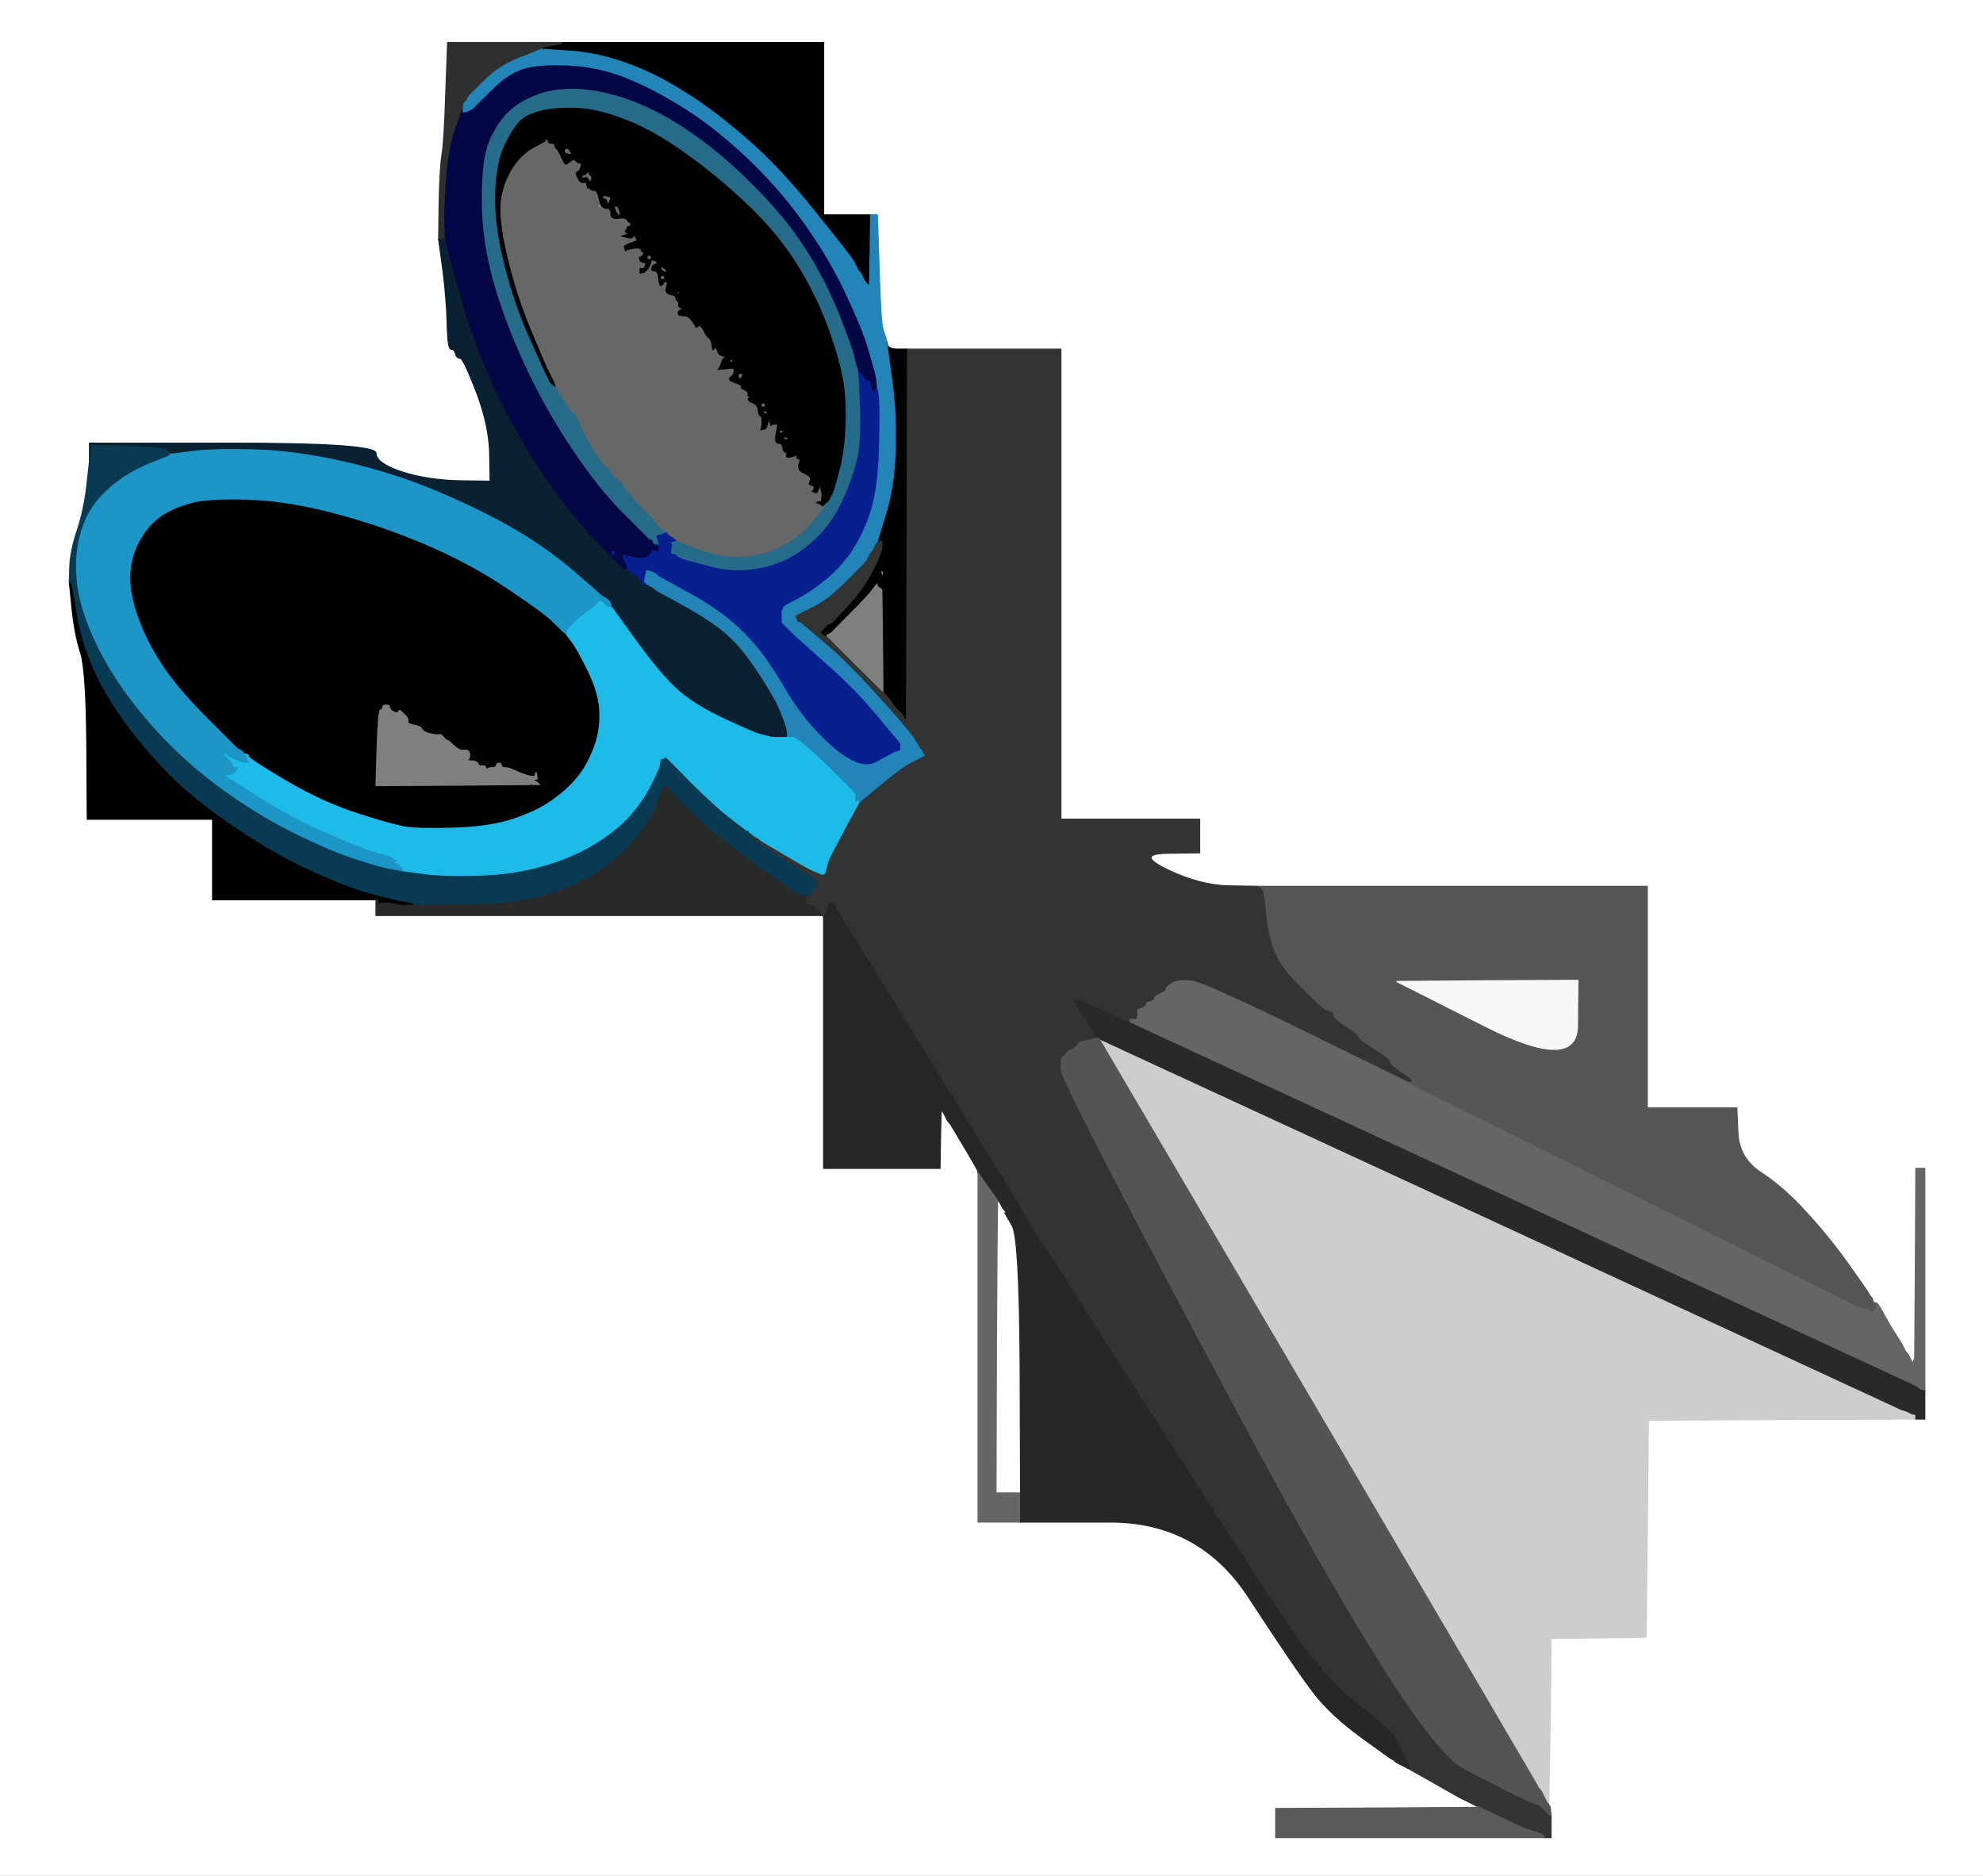
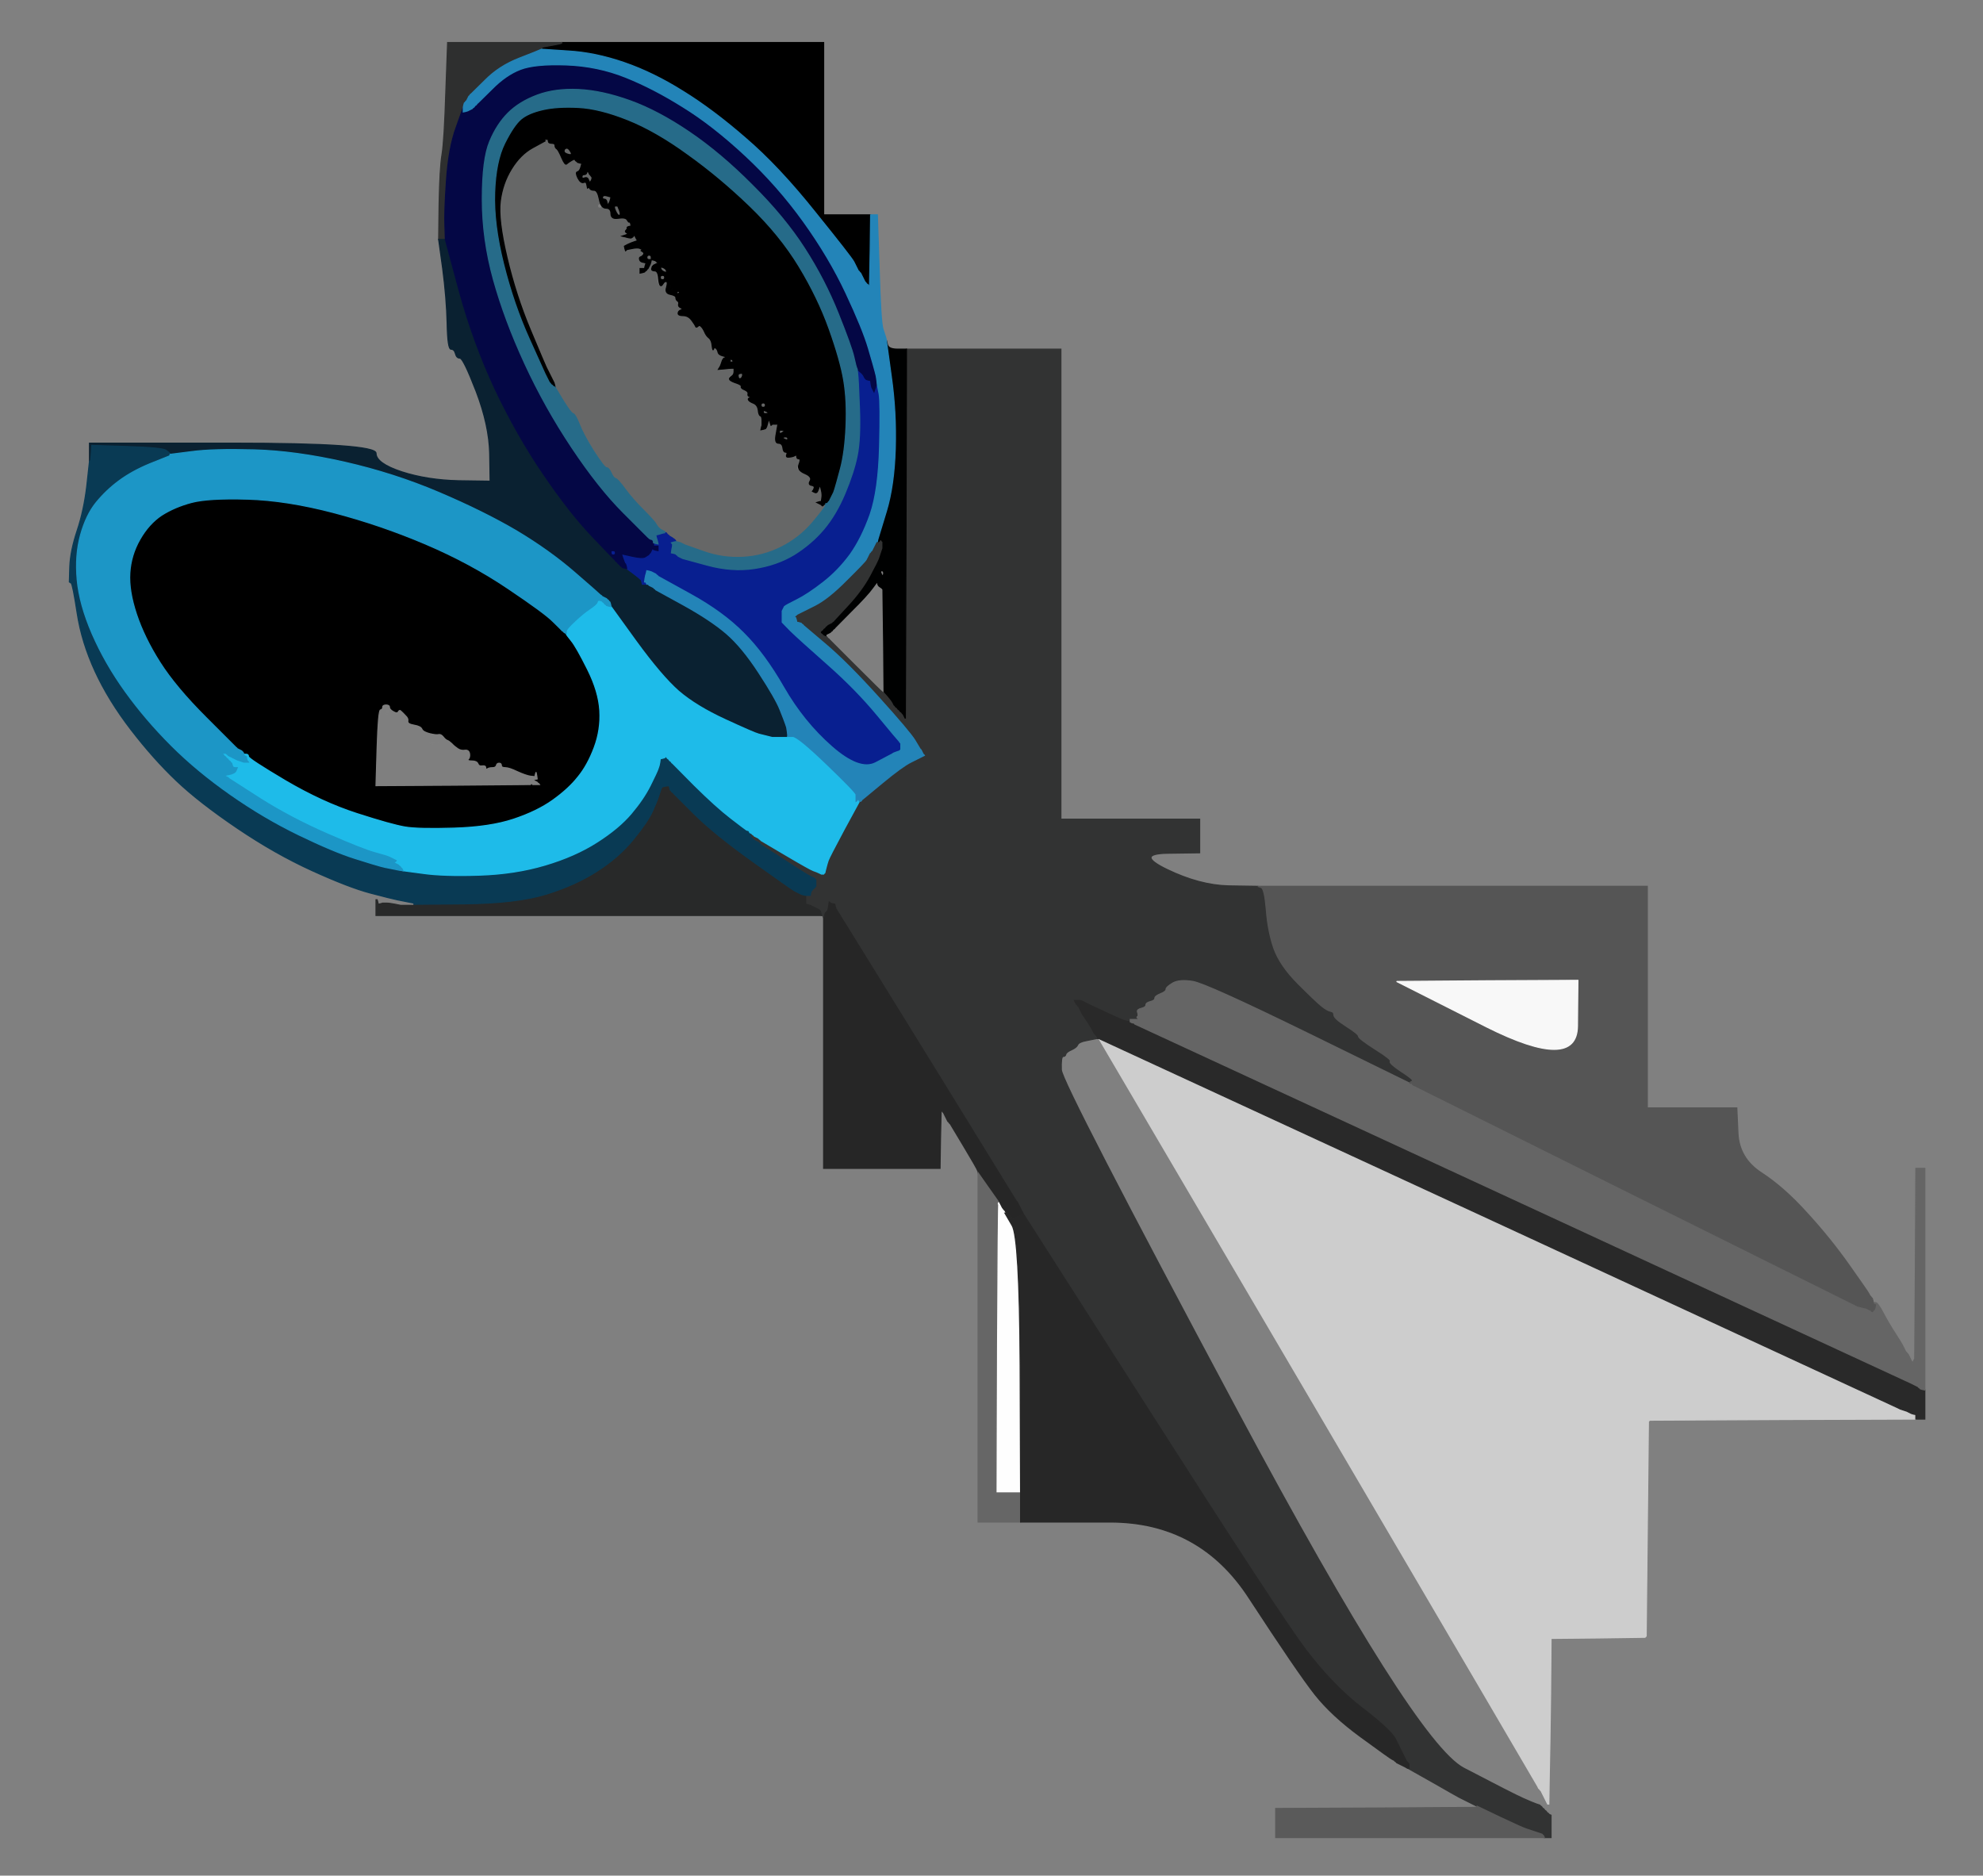
<svg xmlns="http://www.w3.org/2000/svg" width="886" height="838">
  <rect width="100%" height="100%" fill="#808080" stroke="none" />
-   <path style="opacity:1;fill:#FFFFFF;fill-rule:evenodd;stroke:#FFFFFF;stroke-width:0.5px;stroke-linecap:butt;stroke-linejoin:miter;stroke-opacity:1;" d="M 0.0 419.0 L 0.0 0.0 L 443.0 0.0 L 886.0 0.0 L 886.0 419.0 L 886.0 838.0 L 443.0 838.0 L 0.0 838.0 L 0.0 419.0 z  M 199.2 41.0 L 200.0 19.0 L 225.5 19.0 L 251.0 19.0 L 309.5 19.0 L 368.0 19.0 L 368.0 57.5 L 368.0 96.0 L 378.5 96.0 L 389.0 96.0 L 390.5 96.0 L 392.0 96.0 L 392.8 120.0 Q 393.5 144.0 394.5 147.0 Q 395.5 150.0 395.8 151.0 L 396.0 152.0 L 396.5 154.0 Q 397.0 156.0 401.0 156.0 L 405.0 156.0 L 439.5 156.0 L 474.0 156.0 L 474.0 261.0 L 474.0 366.0 L 505.0 366.0 L 536.0 366.0 L 536.0 373.5 L 536.0 381.0 L 521.5 381.2 Q 507.0 381.5 521.5 388.5 Q 536.0 395.5 549.0 395.8 L 562.0 396.0 L 649.0 396.0 L 736.0 396.0 L 736.0 445.5 L 736.0 495.0 L 756.0 495.0 L 776.0 495.0 L 776.5 506.2 Q 777.0 517.5 787.0 524.0 Q 797.0 530.5 807.2 541.8 Q 817.5 553.0 826.0 565.0 Q 834.5 577.0 835.0 578.0 L 835.5 579.0 L 835.8 579.2 L 836.0 579.5 L 836.2 579.8 L 836.5 580.0 L 836.8 581.0 L 837.0 582.0 L 837.2 582.0 Q 837.5 582.0 837.8 582.5 L 838.0 583.0 L 843.8 591.5 Q 849.5 600.0 850.0 601.0 L 850.5 602.0 L 851.0 603.0 L 851.5 604.0 L 851.8 604.2 L 852.0 604.5 L 852.2 604.8 L 852.5 605.0 L 853.0 606.0 L 853.5 607.0 L 854.0 608.0 L 854.5 609.0 L 855.0 608.0 L 855.5 607.0 L 855.8 564.5 L 856.0 522.0 L 858.0 522.0 L 860.0 522.0 L 860.0 571.5 L 860.0 621.0 L 860.0 627.5 L 860.0 634.0 L 858.0 634.0 L 856.0 634.0 L 796.5 634.2 L 737.0 634.5 L 736.8 634.8 L 736.5 635.0 L 736.0 683.0 L 735.5 731.0 L 735.2 731.2 L 735.0 731.5 L 714.0 731.8 L 693.0 732.0 L 692.8 756.5 Q 692.5 781.0 692.2 793.5 L 692.0 806.0 L 692.0 806.2 L 692.0 806.5 L 692.2 806.8 L 692.5 807.0 L 692.8 809.0 L 693.0 811.0 L 693.0 816.0 L 693.0 821.0 L 691.5 821.0 L 690.0 821.0 L 630.0 821.0 L 570.0 821.0 L 570.0 814.5 L 570.0 808.0 L 615.0 807.8 L 660.0 807.5 L 660.0 807.2 L 660.0 807.0 L 659.5 806.8 L 659.0 806.5 L 658.0 806.0 L 657.0 805.5 L 656.0 805.0 L 655.0 804.5 L 654.0 804.0 L 653.0 803.5 L 652.0 803.0 Q 651.0 802.5 640.0 796.2 L 629.0 790.0 L 628.5 789.8 L 628.0 789.5 L 627.0 789.0 L 626.0 788.5 L 625.0 788.0 L 624.0 787.5 L 623.8 787.2 L 623.5 787.0 L 623.2 786.8 L 623.0 786.5 L 622.0 786.0 Q 621.0 785.5 608.0 776.0 Q 595.0 766.5 587.5 757.0 Q 580.0 747.5 558.0 713.8 Q 536.0 680.0 496.0 680.0 L 456.0 680.0 L 446.5 680.0 L 437.0 680.0 L 437.0 602.0 L 437.0 524.0 L 436.8 523.0 Q 436.5 522.0 430.5 512.0 L 424.5 502.0 L 424.2 501.8 L 424.0 501.5 L 423.8 501.2 L 423.5 501.0 L 423.0 500.0 L 422.5 499.0 L 422.0 498.0 L 421.5 497.0 L 421.2 496.8 L 421.0 496.5 L 420.8 496.2 L 420.5 496.0 L 420.2 509.0 L 420.0 522.0 L 394.0 522.0 L 368.0 522.0 L 368.0 466.0 L 368.0 410.0 L 367.8 409.5 L 367.5 409.0 L 367.2 409.0 L 367.0 409.0 L 267.5 409.0 L 168.0 409.0 L 168.0 405.5 L 168.0 402.0 L 131.5 402.0 L 95.0 402.0 L 95.0 384.0 L 95.0 366.0 L 67.0 366.0 L 39.0 366.0 L 38.8 332.5 Q 38.5 299.0 36.0 291.5 Q 33.5 284.0 32.2 272.0 L 31.0 260.0 L 31.2 253.0 Q 31.5 246.0 34.5 237.0 Q 37.5 228.0 38.8 217.0 L 40.0 206.0 L 40.0 202.0 L 40.0 198.0 L 104.0 198.0 Q 168.0 198.0 168.0 202.5 Q 168.0 207.0 179.5 210.8 Q 191.0 214.5 205.0 214.8 L 219.0 215.0 L 218.8 202.5 Q 218.5 190.0 212.8 175.0 Q 207.0 160.0 205.5 160.0 Q 204.0 160.0 203.5 158.0 Q 203.0 156.0 201.5 156.0 Q 200.0 156.0 199.8 144.5 Q 199.5 133.0 197.8 120.0 L 196.0 107.0 L 196.2 91.0 Q 196.5 75.0 197.5 69.0 Q 198.5 63.0 199.2 41.0 z  " />
  <path style="opacity:1;fill:#000000;fill-rule:evenodd;stroke:#000000;stroke-width:0.5px;stroke-linecap:butt;stroke-linejoin:miter;stroke-opacity:1;" d="M 251.2 281.8 L 251.5 282.0 L 251.8 282.2 L 252.0 282.5 L 252.5 282.8 L 253.0 283.0 L 253.0 283.2 Q 253.0 283.5 255.2 286.2 Q 257.5 289.0 262.5 299.0 Q 267.5 309.0 268.0 317.5 Q 268.5 326.0 265.5 334.0 Q 262.5 342.0 258.2 347.2 Q 254.0 352.5 247.0 357.5 Q 240.0 362.5 229.5 366.0 Q 219.0 369.5 203.0 370.0 Q 187.0 370.5 181.0 369.5 Q 175.0 368.5 158.5 363.0 Q 142.0 357.5 126.0 347.8 L 110.0 338.0 L 109.8 337.5 Q 109.5 337.0 109.2 337.0 L 109.0 337.0 L 108.8 336.5 L 108.5 336.0 L 108.2 335.8 L 108.0 335.5 L 107.0 335.0 L 106.0 334.5 L 105.8 334.2 L 105.5 334.0 L 92.0 320.5 Q 78.5 307.0 71.5 296.0 Q 64.5 285.0 61.0 274.5 Q 57.5 264.0 58.0 256.0 Q 58.5 248.0 62.5 241.0 Q 66.5 234.0 72.2 230.2 Q 78.0 226.5 85.5 224.5 Q 93.0 222.5 110.5 223.0 Q 128.0 223.5 149.0 229.0 Q 170.0 234.5 190.0 243.0 Q 210.0 251.5 226.8 262.8 Q 243.5 274.0 247.2 277.8 Q 251.0 281.5 251.2 281.8 z  M 237.0 346.8 L 239.0 347.0 L 239.2 346.0 L 239.5 345.0 L 239.8 346.5 L 240.0 348.0 L 239.0 348.2 L 238.0 348.5 L 239.0 349.0 L 240.0 349.5 L 240.2 349.8 L 240.5 350.0 L 240.8 350.2 L 241.0 350.5 L 239.5 350.5 L 238.0 350.5 L 237.8 350.2 L 237.5 350.0 L 237.2 350.2 L 237.0 350.5 L 202.5 350.8 L 168.0 351.0 L 168.5 334.2 Q 169.0 317.5 170.0 317.2 Q 171.0 317.0 171.0 316.0 Q 171.0 315.0 172.5 315.0 Q 174.0 315.0 174.0 316.0 Q 174.0 317.0 175.8 318.0 Q 177.5 319.0 178.0 318.0 Q 178.5 317.0 179.2 317.8 Q 180.0 318.5 181.2 319.8 Q 182.5 321.0 182.2 322.2 Q 182.0 323.5 185.0 324.0 Q 188.0 324.5 188.5 325.8 Q 189.0 327.0 192.0 327.8 Q 195.0 328.5 196.0 328.2 Q 197.0 328.0 198.0 329.2 Q 199.0 330.5 199.8 330.8 Q 200.5 331.0 201.8 332.2 Q 203.0 333.5 204.5 334.5 Q 206.0 335.5 207.8 335.2 Q 209.5 335.0 209.8 336.8 Q 210.0 338.5 209.2 339.2 Q 208.5 340.0 210.8 340.0 Q 213.0 340.0 213.5 341.2 Q 214.0 342.5 215.5 342.2 Q 217.0 342.0 217.0 343.0 Q 217.0 344.0 217.8 343.5 Q 218.5 343.0 220.0 343.0 Q 221.5 343.0 221.8 342.0 Q 222.0 341.0 223.0 341.0 Q 224.0 341.0 224.0 342.0 Q 224.0 343.0 225.8 343.0 Q 227.5 343.0 231.2 344.8 Q 235.0 346.5 237.0 346.8 z  " />
  <path style="opacity:1;fill:#666767;fill-rule:evenodd;stroke:#666767;stroke-width:0.5px;stroke-linecap:butt;stroke-linejoin:miter;stroke-opacity:1;" d="M 243.2 62.8 L 243.0 62.5 L 244.0 62.2 Q 245.0 62.0 245.0 63.0 Q 245.0 64.0 247.5 64.0 Q 250.0 64.0 250.0 66.2 Q 250.0 68.5 251.2 68.2 Q 252.5 68.0 252.2 67.2 Q 252.0 66.5 253.0 66.2 Q 254.0 66.0 254.5 67.2 Q 255.0 68.5 257.0 68.8 Q 259.0 69.0 259.0 70.0 Q 259.0 71.0 258.0 71.2 L 257.0 71.5 L 257.2 71.8 L 257.5 72.0 L 257.8 72.2 L 258.0 72.5 L 259.0 72.8 L 260.0 73.0 L 260.8 75.0 Q 261.5 77.0 262.0 76.5 Q 262.5 76.0 263.0 77.0 L 263.5 78.0 L 263.8 78.2 L 264.0 78.5 L 264.2 78.8 L 264.5 79.0 L 264.5 79.5 L 264.5 80.0 L 264.0 81.0 Q 263.5 82.0 263.2 80.5 Q 263.0 79.0 262.0 79.0 L 261.0 79.0 L 261.2 80.0 L 261.5 81.0 L 262.0 82.5 L 262.5 84.0 L 262.8 83.8 L 263.0 83.5 L 264.5 83.2 Q 266.0 83.0 266.5 85.0 Q 267.0 87.0 268.5 87.2 Q 270.0 87.5 271.5 87.8 L 273.0 88.0 L 272.8 89.0 L 272.5 90.0 L 272.0 91.0 Q 271.5 92.0 271.2 90.5 Q 271.0 89.0 270.0 89.2 L 269.0 89.5 L 269.2 89.8 L 269.5 90.0 L 269.8 91.5 L 270.0 93.0 L 271.8 93.5 Q 273.5 94.0 273.8 93.0 Q 274.0 92.0 275.0 92.0 L 276.0 92.0 L 277.0 94.2 Q 278.0 96.5 276.8 96.2 Q 275.5 96.0 275.2 97.0 Q 275.0 98.0 277.2 97.5 Q 279.5 97.0 280.2 98.2 Q 281.0 99.5 281.2 99.2 L 281.5 99.0 L 281.8 100.0 L 282.0 101.0 L 281.0 101.2 Q 280.0 101.5 281.8 102.8 Q 283.5 104.0 283.8 105.5 Q 284.0 107.0 285.2 107.5 Q 286.5 108.0 286.2 109.2 Q 286.0 110.5 288.0 110.8 Q 290.0 111.0 290.0 112.0 Q 290.0 113.0 289.0 113.0 Q 288.0 113.0 288.2 114.5 Q 288.5 116.0 288.8 115.0 Q 289.0 114.0 290.8 115.0 Q 292.5 116.0 292.8 116.2 L 293.0 116.5 L 293.2 116.8 L 293.5 117.0 L 293.2 117.8 Q 293.0 118.5 295.2 119.2 Q 297.5 120.0 298.0 122.5 Q 298.5 125.0 299.5 126.0 Q 300.5 127.0 300.8 129.5 Q 301.0 132.0 301.8 131.5 Q 302.5 131.0 303.2 130.5 Q 304.0 130.0 304.5 135.0 Q 305.0 140.0 306.2 140.5 Q 307.5 141.0 309.0 141.5 Q 310.5 142.0 310.8 144.2 Q 311.0 146.5 311.8 145.8 Q 312.5 145.0 313.2 145.8 Q 314.0 146.5 315.8 146.8 Q 317.5 147.0 318.0 152.0 Q 318.5 157.0 318.8 156.0 Q 319.0 155.0 321.5 156.2 Q 324.0 157.5 323.0 158.0 Q 322.0 158.5 323.5 158.8 Q 325.0 159.0 325.5 159.8 Q 326.0 160.5 326.8 161.2 Q 327.5 162.0 327.2 163.0 Q 327.0 164.0 329.2 165.0 Q 331.5 166.0 331.8 167.8 Q 332.0 169.5 331.2 170.2 Q 330.5 171.0 332.0 172.0 Q 333.5 173.0 335.8 174.2 Q 338.0 175.5 336.5 176.0 Q 335.0 176.5 336.8 177.8 Q 338.5 179.0 339.2 179.8 Q 340.0 180.5 341.0 180.2 Q 342.0 180.0 341.5 181.2 Q 341.0 182.5 342.2 183.8 Q 343.5 185.0 343.5 185.5 Q 343.5 186.0 344.0 188.0 L 344.5 190.0 L 344.8 189.8 L 345.0 189.5 L 346.5 189.5 L 348.0 189.5 L 347.8 189.8 L 347.5 190.0 L 347.8 191.2 Q 348.0 192.5 349.5 192.5 Q 351.0 192.5 350.0 192.8 Q 349.0 193.0 349.0 194.0 Q 349.0 195.0 350.5 195.0 Q 352.0 195.0 352.0 196.0 Q 352.0 197.0 350.8 196.5 Q 349.5 196.0 349.8 197.2 Q 350.0 198.5 352.0 200.8 Q 354.0 203.0 355.0 203.0 Q 356.0 203.0 356.0 204.0 Q 356.0 205.0 357.0 205.0 Q 358.0 205.0 358.0 206.5 Q 358.0 208.0 359.2 208.5 Q 360.5 209.0 360.2 211.0 Q 360.0 213.0 361.5 213.0 Q 363.0 213.0 362.0 214.8 Q 361.0 216.5 364.0 216.8 Q 367.0 217.0 367.0 218.5 Q 367.0 220.0 368.0 220.0 Q 369.0 220.0 368.0 221.8 Q 367.0 223.5 366.0 224.0 L 365.0 224.5 L 366.0 225.0 L 367.0 225.5 L 367.2 225.8 L 367.5 226.0 L 367.8 225.8 L 368.0 225.5 L 368.5 225.2 L 369.0 225.0 L 368.8 226.0 Q 368.5 227.0 362.8 233.8 Q 357.0 240.5 349.0 244.5 Q 341.0 248.5 332.0 249.0 Q 323.0 249.5 314.5 246.5 L 306.0 243.5 L 305.0 243.0 L 304.0 242.5 L 303.0 242.2 L 302.0 242.0 L 301.8 241.5 Q 301.5 241.0 300.2 240.2 L 299.0 239.5 L 298.8 239.2 L 298.5 239.0 L 298.2 238.8 L 298.0 238.5 L 297.8 238.2 L 297.5 238.0 L 297.2 238.0 L 297.0 238.0 L 297.0 237.8 L 297.0 237.5 L 296.0 237.0 L 295.0 236.5 L 294.8 236.2 L 294.5 236.0 L 294.2 235.8 L 294.0 235.5 L 293.8 235.2 Q 293.5 235.0 293.0 234.0 Q 292.5 233.0 289.8 232.0 Q 287.0 231.0 287.2 230.0 Q 287.5 229.0 285.2 226.2 Q 283.0 223.5 279.5 218.8 Q 276.0 214.0 275.0 213.8 Q 274.0 213.5 273.0 211.2 Q 272.0 209.0 271.0 209.0 Q 270.0 209.0 263.5 198.0 Q 257.0 187.0 256.0 187.0 Q 255.0 187.0 251.5 180.0 L 248.0 173.0 L 247.8 172.0 L 247.5 171.0 L 247.0 170.0 L 246.5 169.0 L 246.0 168.0 L 245.5 167.0 L 245.0 166.0 L 244.5 165.0 L 244.0 164.0 Q 243.5 163.0 237.0 147.5 Q 230.5 132.0 226.5 115.0 Q 222.5 98.0 223.5 90.0 Q 224.5 82.0 228.5 75.5 Q 232.5 69.0 238.0 66.0 L 243.5 63.0 L 243.2 62.8 z  M 253.2 71.0 Q 255.5 71.0 254.8 71.8 Q 254.0 72.5 253.2 73.2 Q 252.5 74.0 251.8 72.5 Q 251.0 71.0 253.2 71.0 z  M 267.2 89.8 Q 267.0 89.5 267.2 89.2 Q 267.5 89.0 267.5 89.5 Q 267.5 90.0 267.2 89.8 z  M 267.0 92.0 Q 267.0 91.0 268.0 91.0 Q 269.0 91.0 269.0 92.0 Q 269.0 93.0 268.0 93.0 Q 267.0 93.0 267.0 92.0 z  M 279.2 103.8 Q 279.0 103.5 279.2 103.2 Q 279.5 103.0 279.5 103.5 Q 279.5 104.0 279.2 103.8 z  M 278.2 105.8 L 278.0 105.5 L 279.8 105.8 Q 281.5 106.0 281.2 106.2 Q 281.0 106.5 280.0 106.5 Q 279.0 106.5 278.8 106.2 Q 278.5 106.0 278.2 105.8 z  M 281.5 111.0 L 280.0 111.5 L 279.8 111.8 L 279.5 112.0 L 279.2 111.0 L 279.0 110.0 L 281.5 109.0 Q 284.0 108.0 283.5 109.2 Q 283.0 110.5 281.5 111.0 z  M 289.8 119.0 L 289.5 120.0 L 289.2 120.2 L 289.0 120.5 L 288.8 120.8 L 288.5 121.0 L 288.2 121.2 L 288.0 121.5 L 287.0 121.8 L 286.0 122.0 L 286.0 121.0 L 286.0 120.0 L 287.0 120.0 L 288.0 120.0 L 288.0 119.0 Q 288.0 118.0 289.0 118.0 Q 290.0 118.0 289.8 119.0 z  M 294.2 120.8 Q 294.0 120.5 294.2 120.2 Q 294.5 120.0 294.5 120.5 Q 294.5 121.0 294.2 120.8 z  M 294.0 122.0 Q 295.0 122.0 295.5 125.0 Q 296.0 128.0 295.0 128.0 Q 294.0 128.0 293.5 125.0 Q 293.0 122.0 294.0 122.0 z  M 297.5 129.8 Q 298.0 128.5 298.5 129.8 Q 299.0 131.0 298.0 131.0 Q 297.0 131.0 297.5 129.8 z  M 299.2 131.8 Q 299.0 131.5 299.2 131.2 Q 299.5 131.0 299.5 131.5 Q 299.5 132.0 299.2 131.8 z  M 315.2 150.8 Q 315.0 150.5 315.2 150.2 Q 315.5 150.0 315.5 150.5 Q 315.5 151.0 315.2 150.8 z  M 323.5 164.8 L 321.0 165.0 L 321.5 164.2 Q 322.0 163.5 324.0 164.0 Q 326.0 164.5 323.5 164.8 z  M 327.0 169.0 Q 326.5 171.0 325.8 169.8 Q 325.0 168.5 326.2 167.8 Q 327.5 167.0 327.0 169.0 z  M 334.2 179.0 Q 334.0 178.0 334.8 178.5 Q 335.5 179.0 335.0 179.5 Q 334.5 180.0 334.2 179.0 z  M 342.2 191.2 L 342.0 191.5 L 341.0 191.8 L 340.0 192.0 L 340.2 191.0 L 340.5 190.0 L 341.2 188.8 Q 342.0 187.5 342.2 189.2 Q 342.5 191.0 342.2 191.2 z  M 351.8 203.8 Q 351.5 204.0 353.0 204.0 Q 354.5 204.0 354.2 203.8 Q 354.0 203.5 353.0 203.5 Q 352.0 203.5 351.8 203.8 z  M 356.0 209.0 Q 356.0 208.0 357.0 208.0 Q 358.0 208.0 358.0 209.0 Q 358.0 210.0 357.0 210.0 Q 356.0 210.0 356.0 209.0 z  M 363.8 220.2 L 363.0 219.5 L 364.0 219.0 Q 365.0 218.5 364.8 219.8 Q 364.5 221.0 363.8 220.2 z  " />
  <path style="opacity:1;fill:#000000;fill-rule:evenodd;stroke:#000000;stroke-width:0.5px;stroke-linecap:butt;stroke-linejoin:miter;stroke-opacity:1;" d="M 373.0 218.5 L 372.5 220.0 L 372.0 221.0 L 371.5 222.0 L 371.0 223.0 L 370.5 224.0 L 370.2 224.2 L 370.0 224.5 L 369.8 224.8 L 369.5 225.0 L 369.2 225.0 L 369.0 225.0 L 368.5 225.2 L 368.0 225.5 L 367.8 225.8 L 367.5 226.0 L 367.2 225.8 L 367.0 225.5 L 366.0 225.0 L 365.0 224.5 L 366.0 224.2 L 367.0 224.0 L 367.2 222.5 Q 367.5 221.0 367.0 219.0 L 366.5 217.0 L 366.2 217.2 Q 366.0 217.5 365.5 219.0 Q 365.0 220.5 364.0 220.0 L 363.0 219.5 L 363.2 219.2 Q 363.5 219.0 363.8 218.0 Q 364.0 217.0 362.5 216.8 Q 361.0 216.5 362.0 214.8 Q 363.0 213.0 359.5 211.5 Q 356.0 210.0 357.0 207.5 Q 358.0 205.0 357.0 205.0 Q 356.0 205.0 356.0 204.0 Q 356.0 203.0 355.2 203.5 Q 354.5 204.0 352.8 204.2 Q 351.0 204.5 351.5 203.2 Q 352.0 202.0 351.0 202.0 Q 350.0 202.0 349.8 200.0 Q 349.5 198.0 347.8 198.0 Q 346.0 198.0 346.8 194.0 L 347.5 190.0 L 347.8 189.8 L 348.0 189.5 L 346.5 189.5 L 345.0 189.5 L 344.8 189.8 L 344.5 190.0 L 344.0 188.5 L 343.5 187.0 L 343.0 189.0 Q 342.5 191.0 342.2 191.2 L 342.0 191.5 L 341.0 191.8 L 340.0 192.0 L 340.2 191.0 L 340.5 190.0 L 340.5 188.0 Q 340.5 186.0 339.8 185.8 Q 339.0 185.5 338.8 183.2 Q 338.5 181.0 336.8 180.2 Q 335.0 179.5 334.5 178.8 Q 334.0 178.0 335.0 177.8 Q 336.0 177.5 335.0 177.2 Q 334.0 177.0 334.2 176.0 Q 334.5 175.0 332.8 174.2 Q 331.0 173.5 331.2 172.8 Q 331.5 172.0 329.2 171.2 Q 327.0 170.5 326.2 169.8 Q 325.5 169.0 326.8 168.2 Q 328.0 167.5 328.0 166.0 L 328.0 164.5 L 327.0 164.5 Q 326.0 164.5 323.5 164.8 L 321.0 165.0 L 321.5 164.2 Q 322.0 163.5 322.5 161.8 Q 323.0 160.0 324.0 159.8 L 325.0 159.5 L 323.0 159.0 Q 321.0 158.5 320.8 157.2 Q 320.5 156.0 319.8 155.5 Q 319.0 155.0 318.8 156.0 Q 318.5 157.0 318.2 154.5 Q 318.0 152.0 316.8 151.0 Q 315.5 150.0 314.8 148.2 Q 314.0 146.5 313.2 145.8 Q 312.5 145.0 311.8 145.8 Q 311.0 146.5 310.8 145.8 Q 310.5 145.0 309.0 143.0 Q 307.5 141.0 305.2 141.0 Q 303.0 141.0 303.0 140.0 Q 303.0 139.0 304.2 138.5 Q 305.5 138.0 304.2 137.5 Q 303.0 137.0 303.2 136.0 Q 303.5 135.0 302.8 134.5 Q 302.0 134.0 302.0 133.0 Q 302.0 132.0 299.5 131.5 Q 297.0 131.0 297.8 128.5 Q 298.5 126.0 297.8 125.8 Q 297.0 125.5 296.2 126.8 Q 295.5 128.0 295.0 127.5 Q 294.5 127.0 294.2 124.0 Q 294.0 121.0 292.5 121.0 Q 291.0 121.0 291.2 120.0 L 291.5 119.0 L 291.8 118.8 L 292.0 118.5 L 293.0 118.0 L 294.0 117.5 L 293.8 117.2 L 293.5 117.0 L 293.2 116.8 L 293.0 116.5 L 292.0 116.2 L 291.0 116.0 L 290.8 117.0 L 290.5 118.0 L 290.0 119.0 L 289.5 120.0 L 289.2 120.2 L 289.0 120.5 L 288.8 120.8 L 288.5 121.0 L 288.2 121.2 L 288.0 121.5 L 287.0 121.8 L 286.0 122.0 L 286.0 121.0 L 286.0 120.0 L 287.0 120.0 L 288.0 120.0 L 288.2 119.0 L 288.5 118.0 L 288.8 117.8 Q 289.0 117.5 287.5 117.2 Q 286.0 117.0 285.8 116.0 Q 285.5 115.0 286.2 114.8 Q 287.0 114.5 287.5 113.8 Q 288.0 113.0 287.2 112.5 L 286.5 112.0 L 286.8 111.8 L 287.0 111.5 L 286.0 111.0 Q 285.0 110.5 282.5 111.0 L 280.0 111.5 L 279.8 111.8 L 279.5 112.0 L 279.2 111.0 L 279.0 110.0 L 280.5 109.2 Q 282.0 108.5 283.5 108.0 L 285.0 107.5 L 284.8 107.2 L 284.5 107.0 L 284.0 106.0 L 283.5 105.0 L 283.2 105.2 L 283.0 105.5 L 282.8 105.8 L 282.5 106.0 L 282.2 106.2 Q 282.0 106.5 280.0 106.0 L 278.0 105.5 L 279.5 105.0 Q 281.0 104.5 280.0 104.0 Q 279.0 103.5 279.8 102.8 Q 280.5 102.0 280.2 101.8 Q 280.0 101.5 281.0 101.2 L 282.0 101.0 L 281.8 100.0 L 281.5 99.0 L 281.2 99.2 Q 281.0 99.5 280.2 98.2 Q 279.5 97.0 276.2 97.5 Q 273.0 98.0 273.0 95.5 Q 273.0 93.0 270.8 93.0 Q 268.5 93.0 267.8 89.0 Q 267.0 85.0 265.5 85.0 Q 264.0 85.0 263.5 84.2 L 263.0 83.5 L 262.8 83.8 L 262.5 84.0 L 262.2 82.5 Q 262.0 81.0 260.8 81.5 Q 259.5 82.0 258.2 79.5 Q 257.0 77.0 258.0 76.8 Q 259.0 76.5 259.5 74.8 L 260.0 73.0 L 259.0 72.8 L 258.0 72.5 L 257.8 72.2 L 257.5 72.0 L 257.2 71.8 L 257.0 71.5 L 256.8 71.2 Q 256.5 71.0 255.2 71.8 Q 254.0 72.5 253.2 73.2 Q 252.5 74.0 251.0 70.5 Q 249.5 67.0 248.8 66.5 Q 248.0 66.0 248.0 65.0 Q 248.0 64.0 246.5 64.0 Q 245.0 64.0 245.0 63.0 Q 245.0 62.0 244.0 62.2 L 243.0 62.5 L 243.2 62.8 L 243.5 63.0 L 238.0 66.0 Q 232.5 69.0 228.5 75.5 Q 224.5 82.0 223.5 90.0 Q 222.5 98.0 226.5 115.0 Q 230.5 132.0 237.0 147.5 Q 243.5 163.0 244.0 164.0 L 244.5 165.0 L 245.0 166.0 L 245.5 167.0 L 246.0 168.0 L 246.5 169.0 L 247.0 170.0 L 247.5 171.0 L 247.8 172.0 L 248.0 173.0 L 247.5 172.8 L 247.0 172.5 L 246.8 172.2 L 246.5 172.0 L 246.2 171.8 L 246.0 171.5 L 245.8 171.2 L 245.5 171.0 L 245.0 170.0 L 244.5 169.0 L 244.0 168.0 L 243.5 167.0 L 236.5 151.5 Q 229.5 136.0 225.0 118.0 Q 220.5 100.0 221.0 86.0 Q 221.5 72.0 225.5 64.0 Q 229.5 56.0 232.8 53.2 Q 236.0 50.5 242.5 49.0 Q 249.0 47.5 258.5 48.0 Q 268.0 48.5 280.5 53.5 Q 293.0 58.5 307.2 68.8 Q 321.5 79.0 335.0 92.0 Q 348.5 105.0 357.0 119.0 Q 365.5 133.0 370.5 147.0 Q 375.5 161.0 377.0 170.0 Q 378.5 179.0 378.0 190.5 Q 377.5 202.0 375.5 209.5 Q 373.5 217.0 373.0 218.5 z  M 252.0 67.5 Q 252.0 66.5 253.0 66.2 Q 254.0 66.0 255.0 67.8 Q 256.0 69.5 254.0 69.0 Q 252.0 68.5 252.0 67.5 z  M 258.2 70.8 Q 258.0 70.5 258.2 70.2 Q 258.5 70.0 258.5 70.5 Q 258.5 71.0 258.2 70.8 z  M 263.0 77.0 L 263.5 78.0 L 263.8 78.2 L 264.0 78.5 L 264.2 78.8 L 264.5 79.0 L 264.5 79.5 L 264.5 80.0 L 264.0 81.0 Q 263.5 82.0 263.0 80.5 Q 262.5 79.0 261.2 79.5 Q 260.0 80.0 260.0 79.0 Q 260.0 78.0 261.0 78.0 Q 262.0 78.0 262.2 77.0 Q 262.5 76.0 263.0 77.0 z  M 271.2 87.5 L 273.0 88.0 L 272.8 89.0 L 272.5 90.0 L 272.0 91.0 Q 271.5 92.0 271.2 90.5 Q 271.0 89.0 270.0 89.0 Q 269.0 89.0 269.2 88.0 Q 269.5 87.0 271.2 87.5 z  M 275.0 92.0 L 276.0 92.0 L 276.8 94.0 Q 277.5 96.0 276.8 96.2 Q 276.0 96.5 275.0 94.2 Q 274.0 92.0 275.0 92.0 z  M 289.2 112.8 Q 289.0 112.5 289.2 112.2 Q 289.5 112.0 289.5 112.5 Q 289.5 113.0 289.2 112.8 z  M 290.0 114.0 Q 291.0 114.0 291.0 115.0 L 291.0 116.0 L 290.0 116.0 Q 289.0 116.0 289.0 115.0 Q 289.0 114.0 290.0 114.0 z  M 295.2 120.0 Q 295.0 119.0 296.2 119.5 Q 297.5 120.0 297.8 121.0 Q 298.0 122.0 296.8 121.5 Q 295.5 121.0 295.2 120.0 z  M 296.0 123.0 Q 297.0 123.0 297.0 124.0 Q 297.0 125.0 296.0 125.0 Q 295.0 125.0 295.0 124.0 Q 295.0 123.0 296.0 123.0 z  M 299.8 127.8 Q 299.5 128.0 300.0 129.0 Q 300.5 130.0 300.2 128.8 Q 300.0 127.5 299.8 127.8 z  M 302.5 131.0 Q 302.0 130.5 303.0 130.2 Q 304.0 130.0 303.5 130.8 Q 303.0 131.5 302.5 131.0 z  M 323.2 157.8 Q 323.0 157.5 323.2 157.2 Q 323.5 157.0 323.5 157.5 Q 323.5 158.0 323.2 157.8 z  M 326.2 161.0 Q 326.5 160.0 327.2 160.8 Q 328.0 161.5 327.0 161.8 Q 326.0 162.0 326.2 161.0 z  M 330.8 166.8 Q 332.0 166.5 331.8 167.8 Q 331.5 169.0 330.8 169.2 Q 330.0 169.5 329.8 168.2 Q 329.5 167.0 330.8 166.8 z  M 341.0 180.0 Q 342.0 180.0 342.0 181.0 Q 342.0 182.0 341.0 182.0 Q 340.0 182.0 340.0 181.0 Q 340.0 180.0 341.0 180.0 z  M 341.0 184.0 Q 341.0 183.0 342.5 183.8 Q 344.0 184.5 342.5 184.8 Q 341.0 185.0 341.0 184.0 z  M 348.2 193.0 Q 348.0 192.0 349.5 192.2 Q 351.0 192.5 350.0 193.0 Q 349.0 193.5 348.8 193.8 Q 348.5 194.0 348.2 193.0 z  M 350.5 196.2 Q 349.0 195.5 350.5 195.2 Q 352.0 195.0 352.0 196.0 Q 352.0 197.0 350.5 196.2 z  " />
  <path style="opacity:1;fill:#CDCDCD;fill-rule:evenodd;stroke:#CDCDCD;stroke-width:0.5px;stroke-linecap:butt;stroke-linejoin:miter;stroke-opacity:1;" d="M 588.8 630.5 L 491.0 464.0 L 669.0 546.2 Q 847.0 628.5 848.0 629.0 L 849.0 629.5 L 850.5 630.0 L 852.0 630.5 L 853.0 631.0 L 854.0 631.5 L 855.0 631.8 L 856.0 632.0 L 856.0 633.0 L 856.0 634.0 L 796.5 634.2 L 737.0 634.5 L 736.8 634.8 L 736.5 635.0 L 736.0 683.0 L 735.5 731.0 L 735.2 731.2 L 735.0 731.5 L 714.0 731.8 L 693.0 732.0 L 692.8 756.5 Q 692.5 781.0 692.2 793.5 L 692.0 806.0 L 691.8 806.0 L 691.5 806.0 L 691.0 805.0 L 690.5 804.0 L 690.0 803.0 L 689.5 802.0 L 689.0 801.0 L 688.5 800.0 L 688.2 799.8 L 688.0 799.5 L 687.8 799.2 L 687.5 799.0 L 687.0 798.0 Q 686.5 797.0 588.8 630.5 z  " />
  <path style="opacity:1;fill:#000000;fill-rule:evenodd;stroke:#000000;stroke-width:0.5px;stroke-linecap:butt;stroke-linejoin:miter;stroke-opacity:1;" d="M 251.0 19.2 L 251.0 19.0 L 309.5 19.0 L 368.0 19.0 L 368.0 57.5 L 368.0 96.0 L 378.5 96.0 L 389.0 96.0 L 388.8 112.0 L 388.5 128.0 L 388.2 127.8 L 388.0 127.5 L 387.8 127.2 L 387.5 127.0 L 387.2 126.8 L 387.0 126.5 L 386.8 126.2 L 386.5 126.0 L 386.0 125.0 L 385.5 124.0 L 385.0 123.0 L 384.5 122.0 L 384.2 121.8 L 384.0 121.5 L 383.8 121.2 L 383.5 121.0 L 383.0 120.0 Q 382.5 119.0 381.5 117.0 Q 380.5 115.0 364.2 94.8 Q 348.0 74.5 333.2 61.8 Q 318.5 49.0 305.2 40.8 Q 292.0 32.5 279.0 28.0 Q 266.0 23.5 254.0 22.8 L 242.0 22.0 L 242.0 21.8 L 242.0 21.5 L 242.2 21.2 L 242.5 21.0 L 246.8 20.2 Q 251.0 19.5 251.0 19.2 z  " />
-   <path style="opacity:1;fill:#292929;fill-rule:evenodd;stroke:#292929;stroke-width:0.5px;stroke-linecap:butt;stroke-linejoin:miter;stroke-opacity:1;" d="M 479.2 446.8 L 479.0 446.5 L 481.0 446.5 L 483.0 446.5 L 484.0 447.0 L 485.0 447.5 L 486.0 448.0 L 487.0 448.5 L 494.5 452.0 Q 502.0 455.5 503.5 455.8 L 505.0 456.0 L 505.0 456.2 L 505.0 456.5 L 505.5 456.8 L 506.0 457.0 L 506.2 457.0 L 506.5 457.0 L 506.8 457.2 L 507.0 457.5 L 680.0 537.5 Q 853.0 617.5 854.0 618.0 L 855.0 618.5 L 856.0 619.0 L 857.0 619.5 L 857.2 619.8 L 857.5 620.0 L 857.8 620.2 L 858.0 620.5 L 859.0 620.8 L 860.0 621.0 L 860.0 627.5 L 860.0 634.0 L 858.0 634.0 L 856.0 634.0 L 856.0 633.0 L 856.0 632.0 L 855.0 631.8 L 854.0 631.5 L 853.0 631.0 L 852.0 630.5 L 850.5 630.0 L 849.0 629.5 L 848.0 629.0 Q 847.0 628.5 669.0 546.2 L 491.0 464.0 L 490.5 464.0 L 490.0 464.0 L 489.8 463.5 L 489.5 463.0 L 489.2 462.8 L 489.0 462.5 L 488.8 462.2 L 488.5 462.0 L 488.0 461.0 Q 487.5 460.0 485.8 457.2 L 484.0 454.5 L 483.8 454.2 Q 483.5 454.0 483.0 453.0 L 482.5 452.0 L 482.0 451.0 L 481.5 450.0 L 481.2 449.8 L 481.0 449.5 L 480.8 449.2 L 480.5 449.0 L 480.0 448.0 L 479.5 447.0 L 479.2 446.8 z  " />
-   <path style="opacity:1;fill:#000000;fill-rule:evenodd;stroke:#000000;stroke-width:0.5px;stroke-linecap:butt;stroke-linejoin:miter;stroke-opacity:1;" d="M 32.2 272.0 L 31.0 260.0 L 31.8 260.5 Q 32.5 261.0 34.5 274.0 Q 36.5 287.0 42.5 300.0 Q 48.5 313.0 58.5 326.0 Q 68.5 339.0 78.8 348.8 Q 89.0 358.5 106.0 370.0 Q 123.0 381.5 139.5 389.0 Q 156.0 396.5 165.5 399.0 Q 175.0 401.5 177.5 402.0 L 180.0 402.5 L 182.5 403.0 L 185.0 403.5 L 185.0 403.8 L 185.0 404.0 L 185.0 404.2 L 185.0 404.5 L 182.0 404.5 L 179.0 404.5 L 176.5 404.0 Q 174.0 403.5 172.5 403.5 L 171.0 403.5 L 170.0 403.8 L 169.0 404.0 L 168.8 403.0 L 168.5 402.0 L 168.2 402.0 L 168.0 402.0 L 131.5 402.0 L 95.0 402.0 L 95.0 384.0 L 95.0 366.0 L 67.0 366.0 L 39.0 366.0 L 38.8 332.5 Q 38.5 299.0 36.0 291.5 Q 33.5 284.0 32.2 272.0 z  " />
+   <path style="opacity:1;fill:#292929;fill-rule:evenodd;stroke:#292929;stroke-width:0.5px;stroke-linecap:butt;stroke-linejoin:miter;stroke-opacity:1;" d="M 479.2 446.8 L 479.0 446.5 L 481.0 446.5 L 483.0 446.5 L 484.0 447.0 L 485.0 447.5 L 486.0 448.0 L 487.0 448.5 L 494.5 452.0 Q 502.0 455.5 503.5 455.8 L 505.0 456.0 L 505.0 456.2 L 505.0 456.5 L 505.5 456.8 L 506.0 457.0 L 506.2 457.0 L 506.5 457.0 L 506.8 457.2 L 507.0 457.5 L 680.0 537.5 L 855.0 618.5 L 856.0 619.0 L 857.0 619.5 L 857.2 619.8 L 857.5 620.0 L 857.8 620.2 L 858.0 620.5 L 859.0 620.8 L 860.0 621.0 L 860.0 627.5 L 860.0 634.0 L 858.0 634.0 L 856.0 634.0 L 856.0 633.0 L 856.0 632.0 L 855.0 631.8 L 854.0 631.5 L 853.0 631.0 L 852.0 630.5 L 850.5 630.0 L 849.0 629.5 L 848.0 629.0 Q 847.0 628.5 669.0 546.2 L 491.0 464.0 L 490.5 464.0 L 490.0 464.0 L 489.8 463.5 L 489.5 463.0 L 489.2 462.8 L 489.0 462.5 L 488.8 462.2 L 488.5 462.0 L 488.0 461.0 Q 487.5 460.0 485.8 457.2 L 484.0 454.5 L 483.8 454.2 Q 483.5 454.0 483.0 453.0 L 482.5 452.0 L 482.0 451.0 L 481.5 450.0 L 481.2 449.8 L 481.0 449.5 L 480.8 449.2 L 480.5 449.0 L 480.0 448.0 L 479.5 447.0 L 479.2 446.8 z  " />
  <path style="opacity:1;fill:#323333;fill-rule:evenodd;stroke:#323333;stroke-width:0.5px;stroke-linecap:butt;stroke-linejoin:miter;stroke-opacity:1;" d="M 404.8 238.5 L 405.0 156.0 L 439.5 156.0 L 474.0 156.0 L 474.0 261.0 L 474.0 366.0 L 505.0 366.0 L 536.0 366.0 L 536.0 373.5 L 536.0 381.0 L 521.5 381.2 Q 507.0 381.5 521.5 388.5 Q 536.0 395.5 549.0 395.8 L 562.0 396.0 L 563.5 396.5 Q 565.0 397.0 565.8 406.5 Q 566.5 416.0 569.2 423.8 Q 572.0 431.5 580.0 439.5 Q 588.0 447.5 592.0 450.0 Q 596.0 452.5 597.0 452.8 Q 598.0 453.0 599.0 455.2 Q 600.0 457.5 603.5 459.8 Q 607.0 462.0 607.0 463.0 Q 607.0 464.0 614.5 468.8 Q 622.0 473.5 621.2 474.2 Q 620.5 475.0 625.2 478.2 Q 630.0 481.5 631.5 481.8 Q 633.0 482.0 632.5 483.2 Q 632.0 484.5 632.0 484.8 L 632.0 485.0 L 631.5 484.8 Q 631.0 484.5 631.0 484.2 L 631.0 484.0 L 630.8 483.5 Q 630.5 483.0 630.2 483.5 L 630.0 484.0 L 629.5 483.8 Q 629.0 483.5 584.0 461.5 Q 539.0 439.5 533.0 438.5 Q 527.0 437.5 524.0 439.2 Q 521.0 441.0 521.0 442.0 Q 521.0 443.0 518.5 444.0 Q 516.0 445.0 516.0 446.0 Q 516.0 447.0 514.0 447.5 Q 512.0 448.0 512.0 449.0 Q 512.0 450.0 510.0 450.5 Q 508.0 451.0 508.2 452.0 L 508.5 453.0 L 508.5 453.5 L 508.5 454.0 L 508.2 454.2 L 508.0 454.5 L 508.2 454.8 L 508.5 455.0 L 508.8 455.2 L 509.0 455.5 L 508.0 456.0 Q 507.0 456.5 506.8 456.8 L 506.5 457.0 L 506.2 457.0 L 506.0 457.0 L 505.5 456.8 L 505.0 456.5 L 505.0 456.2 L 505.0 456.0 L 503.5 455.8 Q 502.0 455.5 494.5 452.0 L 487.0 448.5 L 486.0 448.0 L 485.0 447.5 L 484.0 447.0 L 483.0 446.5 L 481.0 446.5 L 479.0 446.5 L 479.2 446.8 L 479.5 447.0 L 480.0 448.0 L 480.5 449.0 L 480.8 449.2 L 481.0 449.5 L 481.2 449.8 L 481.5 450.0 L 482.0 451.0 L 482.5 452.0 L 483.0 453.0 Q 483.5 454.0 483.8 454.2 L 484.0 454.5 L 485.8 457.2 Q 487.5 460.0 488.0 461.0 L 488.5 462.0 L 488.8 462.2 L 489.0 462.5 L 489.2 462.8 L 489.5 463.0 L 489.8 463.5 L 490.0 464.0 L 486.0 464.8 Q 482.0 465.5 481.5 466.8 Q 481.0 468.0 478.8 469.0 Q 476.5 470.0 476.2 471.0 Q 476.0 472.0 475.0 472.0 Q 474.0 472.0 474.2 478.0 Q 474.5 484.0 553.2 631.2 Q 632.0 778.5 654.0 790.0 Q 676.0 801.5 680.5 803.5 Q 685.0 805.5 686.5 806.0 L 688.0 806.5 L 688.2 806.8 L 688.5 807.0 L 688.8 807.2 L 689.0 807.5 L 689.2 807.8 L 689.5 808.0 L 689.8 808.2 L 690.0 808.5 L 690.2 808.8 L 690.5 809.0 L 690.8 809.2 L 691.0 809.5 L 691.2 809.8 L 691.5 810.0 L 691.8 810.2 L 692.0 810.5 L 692.5 810.8 L 693.0 811.0 L 693.0 816.0 L 693.0 821.0 L 691.5 821.0 L 690.0 821.0 L 689.8 820.5 L 689.5 820.0 L 689.2 819.8 L 689.0 819.5 L 687.5 819.0 L 686.0 818.5 L 684.5 818.0 L 683.0 817.5 L 681.5 817.0 Q 680.0 816.5 670.0 811.8 L 660.0 807.0 L 659.5 806.8 L 659.0 806.5 L 658.0 806.0 L 657.0 805.5 L 656.0 805.0 L 655.0 804.5 L 654.0 804.0 L 653.0 803.5 L 652.0 803.0 Q 651.0 802.5 640.0 796.2 L 629.0 790.0 L 629.2 790.0 L 629.5 790.0 L 629.5 789.0 L 629.5 788.0 L 629.2 787.8 L 629.0 787.5 L 628.8 787.2 L 628.5 787.0 L 628.0 786.0 L 627.5 785.0 L 627.0 784.0 L 626.5 783.0 L 626.0 782.0 Q 625.5 781.0 623.5 777.0 Q 621.5 773.0 608.5 763.0 Q 595.5 753.0 583.2 736.8 Q 571.0 720.5 514.0 631.2 L 457.0 542.0 L 456.8 541.5 L 456.5 541.0 L 456.0 540.0 L 455.5 539.0 L 455.0 538.0 L 454.5 537.0 L 454.2 536.8 Q 454.0 536.5 413.8 471.2 L 373.5 406.0 L 373.2 405.0 L 373.0 404.0 L 372.0 403.8 L 371.0 403.5 L 370.8 403.2 L 370.5 403.0 L 370.2 405.0 Q 370.0 407.0 369.2 407.5 Q 368.5 408.0 368.5 409.0 L 368.5 410.0 L 368.2 410.0 L 368.0 410.0 L 367.8 409.5 L 367.5 409.0 L 367.2 409.0 L 367.0 409.0 L 366.8 408.0 L 366.5 407.0 L 366.2 406.8 L 366.0 406.5 L 365.0 406.0 L 364.0 405.5 L 363.0 405.0 L 362.0 404.5 L 361.0 404.2 L 360.0 404.0 L 360.0 402.0 L 360.0 400.0 L 361.0 400.0 L 362.0 400.0 L 362.2 399.0 L 362.5 398.0 L 362.8 397.8 L 363.0 397.5 L 363.2 397.2 L 363.5 397.0 L 363.8 396.8 L 364.0 396.5 L 364.2 396.2 L 364.5 396.0 L 364.5 394.5 L 364.5 393.0 L 364.2 392.8 L 364.0 392.5 L 363.0 392.0 L 362.0 391.5 L 361.0 391.0 Q 360.0 390.5 350.0 384.0 L 340.0 377.5 L 339.8 377.2 L 339.5 377.0 L 339.2 376.8 L 339.0 376.5 L 338.0 376.0 L 337.0 375.5 L 336.8 375.2 L 336.5 375.0 L 336.2 374.8 L 336.0 374.5 L 335.8 374.2 L 335.5 374.0 L 335.2 373.8 L 335.0 373.5 L 334.8 373.2 L 334.5 373.0 L 334.2 372.0 L 334.0 371.0 L 335.0 371.0 L 336.0 371.0 L 336.2 372.0 L 336.5 373.0 L 336.8 373.2 L 337.0 373.5 L 338.0 374.0 L 339.0 374.5 L 339.2 374.8 L 339.5 375.0 L 339.8 375.2 L 340.0 375.5 L 351.0 382.0 Q 362.0 388.5 363.5 389.0 Q 365.0 389.5 366.0 390.0 L 367.0 390.5 L 367.5 390.5 L 368.0 390.5 L 368.2 390.2 L 368.5 390.0 L 369.0 388.0 Q 369.5 386.0 370.0 384.5 Q 370.5 383.0 377.2 370.5 L 384.0 358.0 L 384.2 358.0 L 384.5 358.0 L 384.8 357.8 L 385.0 357.5 L 385.2 357.2 L 385.5 357.0 L 394.2 349.8 Q 403.0 342.5 407.0 340.5 Q 411.0 338.5 412.0 338.0 L 413.0 337.5 L 412.8 337.2 L 412.5 337.0 L 412.0 336.0 L 411.5 335.0 L 411.2 334.8 Q 411.0 334.5 408.8 330.8 Q 406.5 327.0 392.5 311.5 Q 378.5 296.0 368.8 287.8 L 359.0 279.5 L 358.8 279.2 L 358.5 279.0 L 358.2 278.8 L 358.0 278.5 L 357.0 278.2 L 356.0 278.0 L 355.8 277.0 L 355.5 276.0 L 355.2 275.8 L 355.0 275.5 L 355.2 275.2 L 355.5 275.0 L 355.8 274.8 L 356.0 274.5 L 357.0 274.0 L 358.0 273.5 L 364.0 270.5 Q 370.0 267.5 378.2 259.2 Q 386.5 251.0 387.0 250.0 Q 387.5 249.0 388.0 248.0 L 388.5 247.0 L 388.8 246.8 L 389.0 246.5 L 389.2 246.2 L 389.5 246.0 L 390.0 245.0 L 390.5 244.0 L 391.0 243.0 L 391.5 242.0 L 391.8 242.0 L 392.0 242.0 L 392.2 242.0 L 392.5 242.0 L 392.8 241.8 L 393.0 241.5 L 393.2 241.2 L 393.5 241.0 L 393.8 241.2 L 394.0 241.5 L 394.2 241.8 L 394.5 242.0 L 394.5 243.5 L 394.5 245.0 L 394.0 246.5 L 393.5 248.0 L 393.0 249.5 Q 392.5 251.0 389.0 257.5 Q 385.5 264.0 379.2 270.8 L 373.0 277.5 L 372.8 277.8 L 372.5 278.0 L 372.2 278.2 L 372.0 278.5 L 371.0 279.0 L 370.0 279.5 L 369.8 279.8 L 369.5 280.0 L 369.2 280.2 L 369.0 280.5 L 368.8 280.8 L 368.5 281.0 L 368.2 281.2 L 368.0 281.5 L 367.8 281.8 L 367.5 282.0 L 367.2 282.2 L 367.0 282.5 L 367.2 282.8 L 367.5 283.0 L 367.8 283.2 L 368.0 283.5 L 368.5 283.8 L 369.0 284.0 L 369.2 284.0 L 369.5 284.0 L 369.8 284.2 L 370.0 284.5 L 370.2 284.8 L 370.5 285.0 L 370.8 285.2 L 371.0 285.5 L 382.5 297.0 Q 394.0 308.5 394.5 308.8 L 395.0 309.0 L 396.8 311.0 Q 398.5 313.0 399.0 314.0 L 399.5 315.0 L 399.8 315.2 L 400.0 315.5 L 400.2 315.8 L 400.5 316.0 L 400.8 316.2 L 401.0 316.5 L 401.2 316.8 L 401.5 317.0 L 401.8 317.2 L 402.0 317.5 L 402.2 317.8 L 402.5 318.0 L 402.8 318.2 L 403.0 318.5 L 403.2 318.8 L 403.5 319.0 L 404.0 320.0 L 404.5 321.0 L 404.8 238.5 z  " />
  <path style="opacity:1;fill:#262626;fill-rule:evenodd;stroke:#262626;stroke-width:0.5px;stroke-linecap:butt;stroke-linejoin:miter;stroke-opacity:1;" d="M 370.2 405.0 L 370.5 403.0 L 370.8 403.2 L 371.0 403.5 L 372.0 403.8 L 373.0 404.0 L 373.2 405.0 L 373.5 406.0 L 413.8 471.2 Q 454.0 536.5 454.2 536.8 L 454.5 537.0 L 455.0 538.0 L 455.5 539.0 L 456.0 540.0 L 456.5 541.0 L 456.8 541.5 L 457.0 542.0 L 456.8 543.5 L 456.5 545.0 L 456.2 545.2 L 456.0 545.5 L 455.5 545.5 L 455.0 545.5 L 454.0 545.0 L 453.0 544.5 L 452.0 544.0 L 451.0 543.5 L 450.8 543.2 L 450.5 543.0 L 450.2 543.0 L 450.0 543.0 L 449.8 542.5 L 449.5 542.0 L 449.2 542.0 L 449.0 542.0 L 448.8 541.5 L 448.5 541.0 L 448.2 540.8 L 448.0 540.5 L 447.8 540.2 Q 447.5 540.0 446.8 538.5 L 446.0 537.0 L 445.8 536.5 Q 445.5 536.0 441.2 530.0 L 437.0 524.0 L 436.8 523.0 Q 436.5 522.0 430.5 512.0 L 424.5 502.0 L 424.2 501.8 L 424.0 501.5 L 423.8 501.2 L 423.5 501.0 L 423.0 500.0 L 422.5 499.0 L 422.0 498.0 L 421.5 497.0 L 421.2 496.8 L 421.0 496.5 L 420.8 496.2 L 420.5 496.0 L 420.2 509.0 L 420.0 522.0 L 394.0 522.0 L 368.0 522.0 L 368.0 466.0 L 368.0 410.0 L 368.2 410.0 L 368.5 410.0 L 368.5 409.0 Q 368.5 408.0 369.2 407.5 Q 370.0 407.0 370.2 405.0 z  " />
-   <path style="opacity:1;fill:#545454;fill-rule:evenodd;stroke:#545454;stroke-width:0.5px;stroke-linecap:butt;stroke-linejoin:miter;stroke-opacity:1;" d="M 486.0 464.8 L 490.0 464.0 L 490.5 464.0 L 491.0 464.0 L 588.8 630.5 Q 686.5 797.0 687.0 798.0 L 687.5 799.0 L 687.8 799.2 L 688.0 799.5 L 688.2 799.8 L 688.5 800.0 L 689.0 801.0 L 689.5 802.0 L 690.0 803.0 L 690.5 804.0 L 691.0 805.0 L 691.5 806.0 L 691.8 806.0 L 692.0 806.0 L 692.0 806.2 L 692.0 806.5 L 692.2 806.8 L 692.5 807.0 L 692.8 809.0 L 693.0 811.0 L 692.5 810.8 L 692.0 810.5 L 691.8 810.2 L 691.5 810.0 L 691.2 809.8 L 691.0 809.5 L 690.8 809.2 L 690.5 809.0 L 690.2 808.8 L 690.0 808.5 L 689.8 808.2 L 689.5 808.0 L 689.2 807.8 L 689.0 807.5 L 688.8 807.2 L 688.5 807.0 L 688.2 806.8 L 688.0 806.5 L 686.5 806.0 Q 685.0 805.5 680.5 803.5 Q 676.0 801.5 654.0 790.0 Q 632.0 778.5 553.2 631.2 Q 474.5 484.0 474.2 478.0 Q 474.0 472.0 475.0 472.0 Q 476.0 472.0 476.2 471.0 Q 476.5 470.0 478.8 469.0 Q 481.0 468.0 481.5 466.8 Q 482.0 465.5 486.0 464.8 z  " />
  <path style="opacity:1;fill:#FEFEFE;fill-rule:evenodd;stroke:#FEFEFE;stroke-width:0.5px;stroke-linecap:butt;stroke-linejoin:miter;stroke-opacity:1;" d="M 445.8 537.0 L 446.0 537.0 L 446.8 538.5 Q 447.5 540.0 447.8 540.2 L 448.0 540.5 L 448.2 540.8 L 448.5 541.0 L 448.8 541.5 L 449.0 542.0 L 449.0 542.2 Q 449.0 542.5 449.5 542.8 L 450.0 543.0 L 452.8 548.0 Q 455.5 553.0 455.8 610.0 L 456.0 667.0 L 450.5 667.0 L 445.0 667.0 L 445.2 602.0 Q 445.5 537.0 445.8 537.0 z  " />
  <path style="opacity:1;fill:#656565;fill-rule:evenodd;stroke:#656565;stroke-width:0.5px;stroke-linecap:butt;stroke-linejoin:miter;stroke-opacity:1;" d="M 629.5 483.8 L 630.0 484.0 L 630.5 484.0 L 631.0 484.0 L 631.0 484.2 Q 631.0 484.5 631.5 484.8 L 632.0 485.0 L 730.0 533.8 Q 828.0 582.5 829.0 583.0 L 830.0 583.5 L 832.0 584.0 L 834.0 584.5 L 835.0 585.0 L 836.0 585.5 L 836.2 585.8 L 836.5 586.0 L 836.8 585.8 L 837.0 585.5 L 837.2 585.2 L 837.5 585.0 L 837.5 584.5 Q 837.5 584.0 837.2 583.0 L 837.0 582.0 L 838.0 582.0 Q 839.0 582.0 841.5 586.8 Q 844.0 591.5 846.8 595.8 Q 849.5 600.0 850.0 601.0 L 850.5 602.0 L 851.0 603.0 L 851.5 604.0 L 851.8 604.2 L 852.0 604.5 L 852.2 604.8 L 852.5 605.0 L 853.0 606.0 L 853.5 607.0 L 854.0 608.0 L 854.5 609.0 L 855.0 608.0 L 855.5 607.0 L 855.8 564.5 L 856.0 522.0 L 858.0 522.0 L 860.0 522.0 L 860.0 571.5 L 860.0 621.0 L 859.0 620.8 L 858.0 620.5 L 857.8 620.2 L 857.5 620.0 L 857.2 619.8 L 857.0 619.5 L 856.0 619.0 L 855.0 618.5 L 854.0 618.0 Q 853.0 617.5 680.0 537.5 L 507.0 457.5 L 506.8 457.2 L 506.5 457.0 L 506.2 457.0 L 506.0 457.0 L 505.5 456.8 L 505.0 456.5 L 505.0 456.2 L 505.0 456.0 L 505.0 455.8 L 505.0 455.5 L 506.0 455.5 L 507.0 455.5 L 508.0 455.5 L 509.0 455.5 L 508.8 455.2 L 508.5 455.0 L 508.2 454.8 L 508.0 454.5 L 508.2 454.2 L 508.5 454.0 L 508.5 453.5 L 508.5 453.0 L 508.2 452.0 Q 508.0 451.0 510.0 450.5 Q 512.0 450.0 512.0 449.0 Q 512.0 448.0 514.0 447.5 Q 516.0 447.0 516.0 446.0 Q 516.0 445.0 518.5 444.0 Q 521.0 443.0 521.0 442.0 Q 521.0 441.0 524.0 439.2 Q 527.0 437.5 533.0 438.5 Q 539.0 439.5 584.0 461.5 Q 629.0 483.5 629.5 483.8 z  " />
  <path style="opacity:1;fill:#666666;fill-rule:evenodd;stroke:#666666;stroke-width:0.5px;stroke-linecap:butt;stroke-linejoin:miter;stroke-opacity:1;" d="M 437.0 602.0 L 437.0 524.0 L 441.2 530.0 Q 445.5 536.0 445.8 536.5 L 446.0 537.0 L 445.8 537.0 Q 445.5 537.0 445.2 602.0 L 445.0 667.0 L 450.5 667.0 L 456.0 667.0 L 456.0 673.5 L 456.0 680.0 L 446.5 680.0 L 437.0 680.0 L 437.0 602.0 z  " />
  <path style="opacity:1;fill:#7F7F7F;fill-rule:evenodd;stroke:#7F7F7F;stroke-width:0.5px;stroke-linecap:butt;stroke-linejoin:miter;stroke-opacity:1;" d="M 237.0 346.8 L 239.0 347.0 L 239.2 346.0 L 239.5 345.0 L 239.8 346.5 L 240.0 348.0 L 239.0 348.2 L 238.0 348.5 L 239.0 349.0 L 240.0 349.5 L 240.2 349.8 L 240.5 350.0 L 240.8 350.2 L 241.0 350.5 L 239.5 350.5 L 238.0 350.5 L 237.8 350.2 L 237.5 350.0 L 237.2 350.2 L 237.0 350.5 L 202.5 350.8 L 168.0 351.0 L 168.5 334.2 Q 169.0 317.5 170.0 317.2 Q 171.0 317.0 171.0 316.0 Q 171.0 315.0 172.5 315.0 Q 174.0 315.0 174.0 316.0 Q 174.0 317.0 175.8 318.0 Q 177.5 319.0 178.0 318.0 Q 178.5 317.0 179.2 317.8 Q 180.0 318.5 181.2 319.8 Q 182.5 321.0 182.2 322.2 Q 182.0 323.5 185.0 324.0 Q 188.0 324.5 188.5 325.8 Q 189.0 327.0 192.0 327.8 Q 195.0 328.5 196.0 328.2 Q 197.0 328.0 198.0 329.2 Q 199.0 330.5 199.8 330.8 Q 200.5 331.0 201.8 332.2 Q 203.0 333.5 204.5 334.5 Q 206.0 335.5 207.8 335.2 Q 209.5 335.0 209.8 336.8 Q 210.0 338.5 209.2 339.2 Q 208.5 340.0 210.8 340.0 Q 213.0 340.0 213.5 341.2 Q 214.0 342.5 215.5 342.2 Q 217.0 342.0 217.0 343.0 Q 217.0 344.0 217.8 343.5 Q 218.5 343.0 220.0 343.0 Q 221.5 343.0 221.8 342.0 Q 222.0 341.0 223.0 341.0 Q 224.0 341.0 224.0 342.0 Q 224.0 343.0 225.8 343.0 Q 227.5 343.0 231.2 344.8 Q 235.0 346.5 237.0 346.8 z  M 172.0 318.0 Q 172.0 317.0 173.0 317.0 Q 174.0 317.0 174.0 318.0 Q 174.0 319.0 173.0 319.0 Q 172.0 319.0 172.0 318.0 z  M 180.2 323.2 Q 180.5 323.0 180.8 323.2 Q 181.0 323.5 180.5 323.5 Q 180.0 323.5 180.2 323.2 z  M 189.2 329.2 Q 189.5 329.0 189.8 329.2 Q 190.0 329.5 189.5 329.5 Q 189.0 329.5 189.2 329.2 z  M 192.5 332.2 Q 191.0 331.5 192.5 331.2 Q 194.0 331.0 194.0 332.0 Q 194.0 333.0 192.5 332.2 z  M 195.2 331.2 Q 195.5 331.0 195.8 331.2 Q 196.0 331.5 195.5 331.5 Q 195.0 331.5 195.2 331.2 z  M 207.2 337.2 Q 207.5 337.0 207.8 337.2 Q 208.0 337.5 207.5 337.5 Q 207.0 337.5 207.2 337.2 z  M 219.2 345.2 Q 219.5 345.0 219.8 345.2 Q 220.0 345.5 219.5 345.5 Q 219.0 345.5 219.2 345.2 z  " />
  <path style="opacity:1;fill:#555555;fill-rule:evenodd;stroke:#555555;stroke-width:0.5px;stroke-linecap:butt;stroke-linejoin:miter;stroke-opacity:1;" d="M 563.5 396.5 L 562.0 396.0 L 649.0 396.0 L 736.0 396.0 L 736.0 445.5 L 736.0 495.0 L 756.0 495.0 L 776.0 495.0 L 776.5 506.2 Q 777.0 517.5 787.0 524.0 Q 797.0 530.5 807.2 541.8 Q 817.5 553.0 826.0 565.0 Q 834.5 577.0 835.0 578.0 L 835.5 579.0 L 835.8 579.2 L 836.0 579.5 L 836.2 579.8 L 836.5 580.0 L 836.8 581.0 L 837.0 582.0 L 837.0 582.2 L 837.0 582.5 L 837.5 582.8 L 838.0 583.0 L 837.8 584.0 L 837.5 585.0 L 837.2 585.2 L 837.0 585.5 L 836.8 585.8 L 836.5 586.0 L 836.2 585.8 L 836.0 585.5 L 835.0 585.0 L 834.0 584.5 L 832.0 584.0 L 830.0 583.5 L 829.0 583.0 Q 828.0 582.5 730.0 533.8 L 632.0 485.0 L 631.5 484.8 Q 631.0 484.5 631.0 484.2 L 631.0 484.0 L 630.5 484.0 L 630.0 484.0 L 630.0 483.8 Q 630.0 483.5 631.0 483.0 Q 632.0 482.5 626.2 478.8 Q 620.5 475.0 621.2 474.2 Q 622.0 473.5 614.5 468.8 Q 607.0 464.0 607.0 463.0 Q 607.0 462.0 601.5 458.5 Q 596.0 455.0 596.0 453.5 Q 596.0 452.0 594.5 451.8 Q 593.0 451.5 590.5 449.5 Q 588.0 447.5 580.0 439.5 Q 572.0 431.5 569.2 423.8 Q 566.5 416.0 565.8 406.5 Q 565.0 397.0 563.5 396.5 z  M 664.2 458.8 L 624.0 438.5 L 664.5 438.2 L 705.0 438.0 L 704.8 458.5 Q 704.5 479.0 664.2 458.8 z  " />
  <path style="opacity:1;fill:#5A5A5A;fill-rule:evenodd;stroke:#5A5A5A;stroke-width:0.5px;stroke-linecap:butt;stroke-linejoin:miter;stroke-opacity:1;" d="M 660.0 807.2 L 660.0 807.0 L 670.0 811.8 Q 680.0 816.5 681.5 817.0 L 683.0 817.5 L 684.5 818.0 L 686.0 818.5 L 687.5 819.0 L 689.0 819.5 L 689.2 819.8 L 689.5 820.0 L 689.8 820.5 L 690.0 821.0 L 630.0 821.0 L 570.0 821.0 L 570.0 814.5 L 570.0 808.0 L 615.0 807.8 L 660.0 807.5 L 660.0 807.2 z  " />
  <path style="opacity:1;fill:#7F7F7F;fill-rule:evenodd;stroke:#7F7F7F;stroke-width:0.5px;stroke-linecap:butt;stroke-linejoin:miter;stroke-opacity:1;" d="M 394.8 286.5 L 395.0 309.0 L 394.5 308.8 Q 394.0 308.5 382.5 297.0 L 371.0 285.5 L 370.8 285.2 L 370.5 285.0 L 370.2 284.8 L 370.0 284.5 L 369.8 284.2 L 369.5 284.0 L 369.2 284.0 L 369.0 284.0 L 369.0 283.8 L 369.0 283.5 L 370.0 283.0 L 371.0 282.5 L 371.2 282.2 L 371.5 282.0 L 371.8 281.8 L 372.0 281.5 L 372.2 281.2 L 372.5 281.0 L 372.8 280.8 L 373.0 280.5 L 380.2 273.2 Q 387.5 266.0 390.2 260.5 Q 393.0 255.0 394.0 255.0 Q 395.0 255.0 395.0 258.0 Q 395.0 261.0 393.5 261.2 Q 392.0 261.5 393.2 262.2 Q 394.5 263.0 394.5 263.5 Q 394.5 264.0 394.8 286.5 z  " />
  <path style="opacity:1;fill:#272727;fill-rule:evenodd;stroke:#272727;stroke-width:0.5px;stroke-linecap:butt;stroke-linejoin:miter;stroke-opacity:1;" d="M 452.2 547.5 L 449.0 542.0 L 450.0 542.0 Q 451.0 542.0 451.0 543.0 Q 451.0 544.0 452.0 544.2 L 453.0 544.5 L 455.0 543.5 Q 457.0 542.5 457.0 542.2 L 457.0 542.0 L 514.0 631.2 Q 571.0 720.5 583.2 736.8 Q 595.5 753.0 608.5 763.0 Q 621.5 773.0 623.5 777.0 Q 625.5 781.0 626.0 782.0 L 626.5 783.0 L 627.0 784.0 L 627.5 785.0 L 628.0 786.0 L 628.5 787.0 L 628.8 787.2 L 629.0 787.5 L 629.2 787.8 L 629.5 788.0 L 629.5 789.0 L 629.5 790.0 L 629.2 790.0 L 629.0 790.0 L 628.5 789.8 L 628.0 789.5 L 627.0 789.0 L 626.0 788.5 L 625.0 788.0 L 624.0 787.5 L 623.8 787.2 L 623.5 787.0 L 623.2 786.8 L 623.0 786.5 L 622.0 786.0 Q 621.0 785.5 608.0 776.0 Q 595.0 766.5 587.5 757.0 Q 580.0 747.5 558.0 713.8 Q 536.0 680.0 496.0 680.0 L 456.0 680.0 L 456.0 673.5 L 456.0 667.0 L 455.8 610.0 Q 455.5 553.0 452.2 547.5 z  " />
  <path style="opacity:1;fill:#F8F8F8;fill-rule:evenodd;stroke:#F8F8F8;stroke-width:0.5px;stroke-linecap:butt;stroke-linejoin:miter;stroke-opacity:1;" d="M 664.2 458.8 L 624.0 438.5 L 664.5 438.2 L 705.0 438.0 L 704.8 458.5 Q 704.5 479.0 664.2 458.8 z  " />
  <path style="opacity:1;fill:#282929;fill-rule:evenodd;stroke:#282929;stroke-width:0.5px;stroke-linecap:butt;stroke-linejoin:miter;stroke-opacity:1;" d="M 295.8 351.8 L 296.0 351.5 L 297.5 351.2 L 299.0 351.0 L 299.2 352.0 L 299.5 353.0 L 299.8 353.2 L 300.0 353.5 L 300.2 353.8 L 300.5 354.0 L 300.8 354.2 L 301.0 354.5 L 310.0 363.5 Q 319.0 372.5 336.5 385.0 Q 354.0 397.5 355.0 398.0 L 356.0 398.5 L 357.0 399.0 L 358.0 399.5 L 359.0 399.8 L 360.0 400.0 L 360.0 402.0 L 360.0 404.0 L 361.0 404.2 L 362.0 404.5 L 363.0 405.0 L 364.0 405.5 L 365.0 406.0 L 366.0 406.5 L 366.2 406.8 L 366.5 407.0 L 366.8 408.0 L 367.0 409.0 L 267.5 409.0 L 168.0 409.0 L 168.0 405.5 L 168.0 402.0 L 168.2 402.0 L 168.5 402.0 L 168.8 403.0 L 169.0 404.0 L 170.0 403.8 L 171.0 403.5 L 172.5 403.5 Q 174.0 403.5 176.5 404.0 L 179.0 404.5 L 182.0 404.5 L 185.0 404.5 L 185.0 404.2 L 185.0 404.0 L 208.0 403.8 Q 231.0 403.5 244.0 399.5 Q 257.0 395.5 266.8 389.2 Q 276.5 383.0 283.0 375.0 Q 289.5 367.0 291.5 362.5 Q 293.5 358.0 294.0 356.5 L 294.5 355.0 L 295.0 353.5 L 295.5 352.0 L 295.8 351.8 z  " />
  <path style="opacity:1;fill:#2E2F2F;fill-rule:evenodd;stroke:#2E2F2F;stroke-width:0.5px;stroke-linecap:butt;stroke-linejoin:miter;stroke-opacity:1;" d="M 199.2 41.0 L 200.0 19.0 L 225.5 19.0 L 251.0 19.0 L 251.0 19.2 Q 251.0 19.5 246.8 20.2 L 242.5 21.0 L 242.2 21.2 L 242.0 21.5 L 242.0 21.8 L 242.0 22.0 L 241.5 22.2 Q 241.0 22.5 232.0 26.0 Q 223.0 29.5 216.8 35.8 L 210.5 42.0 L 210.2 42.2 L 210.0 42.5 L 209.8 42.8 L 209.5 43.0 L 209.0 44.0 L 208.5 45.0 L 208.2 45.2 L 208.0 45.5 L 207.8 45.8 L 207.5 46.0 L 207.2 47.0 L 207.0 48.0 L 203.8 57.0 Q 200.5 66.0 199.5 80.5 Q 198.5 95.0 198.8 101.0 L 199.0 107.0 L 197.5 107.0 L 196.0 107.0 L 196.2 91.0 Q 196.5 75.0 197.5 69.0 Q 198.5 63.0 199.2 41.0 z  " />
  <path style="opacity:1;fill:#0A2131;fill-rule:evenodd;stroke:#0A2131;stroke-width:0.5px;stroke-linecap:butt;stroke-linejoin:miter;stroke-opacity:1;" d="M 197.8 120.0 L 196.0 107.0 L 197.5 107.0 L 199.0 107.0 L 205.2 130.0 Q 211.5 153.0 221.2 173.8 Q 231.0 194.5 242.8 211.8 Q 254.5 229.0 264.5 239.5 Q 274.5 250.0 274.8 250.2 L 275.0 250.5 L 276.0 250.8 L 277.0 251.0 L 277.0 251.2 Q 277.0 251.5 277.5 251.8 L 278.0 252.0 L 278.0 252.2 Q 278.0 252.5 278.5 252.8 L 279.0 253.0 L 279.0 253.2 Q 279.0 253.5 279.5 253.8 L 280.0 254.0 L 283.0 256.2 Q 286.0 258.5 286.2 258.8 L 286.5 259.0 L 286.8 259.2 Q 287.0 259.5 287.5 259.8 L 288.0 260.0 L 288.0 260.2 Q 288.0 260.5 288.5 260.8 L 289.0 261.0 L 289.2 261.0 L 289.5 261.0 L 289.8 261.2 L 290.0 261.5 L 291.0 262.0 L 292.0 262.5 L 292.2 262.8 L 292.5 263.0 L 292.8 263.2 L 293.0 263.5 L 305.2 270.2 Q 317.5 277.0 324.5 283.0 Q 331.5 289.0 339.0 300.5 Q 346.5 312.0 348.5 317.0 Q 350.5 322.0 351.0 323.5 L 351.5 325.0 L 351.8 327.0 L 352.0 329.0 L 352.0 329.2 L 352.0 329.5 L 348.5 329.5 L 345.0 329.5 L 343.0 329.0 Q 341.0 328.5 339.0 328.0 Q 337.0 327.5 324.0 321.5 Q 311.0 315.5 303.2 308.8 Q 295.5 302.0 284.2 286.5 L 273.0 271.0 L 272.8 270.5 Q 272.5 270.0 272.2 270.0 L 272.0 270.0 L 271.8 269.5 Q 271.5 269.0 271.2 269.0 L 271.0 269.0 L 270.8 268.5 Q 270.5 268.0 270.2 268.0 L 270.0 268.0 L 269.8 267.5 Q 269.5 267.0 269.2 266.8 L 269.0 266.5 L 268.8 266.2 L 268.5 266.0 L 268.2 265.8 Q 268.0 265.5 256.8 255.8 Q 245.5 246.0 230.8 237.2 Q 216.0 228.5 196.0 220.0 Q 176.0 211.5 154.0 206.5 Q 132.0 201.5 113.5 201.0 Q 95.0 200.5 85.0 202.2 L 75.0 204.0 L 75.0 203.0 Q 75.0 202.0 73.8 201.0 Q 72.5 200.0 56.8 199.5 L 41.0 199.0 L 40.8 202.5 L 40.5 206.0 L 40.2 206.0 L 40.0 206.0 L 40.0 202.0 L 40.0 198.0 L 104.0 198.0 Q 168.0 198.0 168.0 202.5 Q 168.0 207.0 179.5 210.8 Q 191.0 214.5 205.0 214.8 L 219.0 215.0 L 218.8 202.5 Q 218.5 190.0 212.8 175.0 Q 207.0 160.0 205.5 160.0 Q 204.0 160.0 203.5 158.0 Q 203.0 156.0 201.5 156.0 Q 200.0 156.0 199.8 144.5 Q 199.5 133.0 197.8 120.0 z  M 205.2 157.8 Q 205.0 157.5 205.2 157.2 Q 205.5 157.0 205.5 157.5 Q 205.5 158.0 205.2 157.8 z  " />
  <path style="opacity:1;fill:#081F90;fill-rule:evenodd;stroke:#081F90;stroke-width:0.5px;stroke-linecap:butt;stroke-linejoin:miter;stroke-opacity:1;" d="M 383.2 167.0 L 383.0 165.0 L 384.2 166.0 Q 385.5 167.0 386.0 168.0 L 386.5 169.0 L 386.8 169.2 L 387.0 169.5 L 388.0 169.8 L 389.0 170.0 L 389.2 171.5 L 389.5 173.0 L 390.0 174.0 L 390.5 175.0 L 391.0 173.5 L 391.5 172.0 L 391.8 172.0 L 392.0 172.0 L 392.8 176.0 Q 393.5 180.0 393.0 199.5 Q 392.5 219.0 388.8 229.8 Q 385.0 240.5 379.8 247.8 Q 374.5 255.0 367.8 260.2 Q 361.0 265.5 356.0 268.0 Q 351.0 270.5 350.8 270.8 L 350.5 271.0 L 350.0 272.0 L 349.5 273.0 L 349.5 275.5 L 349.5 278.0 L 353.2 281.8 Q 357.0 285.5 369.8 296.8 Q 382.5 308.0 392.0 319.5 Q 401.5 331.0 401.8 331.2 L 402.0 331.5 L 402.2 331.8 L 402.5 332.0 L 402.5 333.5 L 402.5 335.0 L 402.2 335.2 L 402.0 335.5 L 400.5 336.0 Q 399.0 336.5 398.8 336.8 Q 398.5 337.0 391.2 340.8 Q 384.0 344.5 371.5 333.5 Q 359.0 322.5 350.2 307.2 Q 341.5 292.0 332.2 282.8 Q 323.0 273.5 308.5 265.5 L 294.0 257.5 L 293.8 257.2 L 293.5 257.0 L 293.2 256.8 L 293.0 256.5 L 292.0 256.0 L 291.0 255.5 L 290.0 255.2 L 289.0 255.0 L 288.8 256.0 L 288.5 257.0 L 288.5 258.0 Q 288.5 259.0 288.8 260.0 L 289.0 261.0 L 288.0 261.0 L 287.0 261.0 L 286.8 260.0 L 286.5 259.0 L 286.2 258.8 Q 286.0 258.5 283.0 256.2 L 280.0 254.0 L 279.8 253.5 L 279.5 253.0 L 279.2 253.0 L 279.0 253.0 L 278.8 252.5 L 278.5 252.0 L 278.2 252.0 L 278.0 252.0 L 277.8 251.5 L 277.5 251.0 L 277.2 251.0 L 277.0 251.0 L 277.0 250.8 L 277.0 250.5 L 276.0 250.0 L 275.0 249.5 L 274.8 249.2 L 274.5 249.0 L 274.2 248.8 L 274.0 248.5 L 273.8 248.2 L 273.5 248.0 L 273.2 247.0 L 273.0 246.0 L 274.0 246.2 L 275.0 246.5 L 275.2 246.8 L 275.5 247.0 L 275.8 247.2 L 276.0 247.5 L 276.2 247.8 L 276.5 248.0 L 276.8 247.8 L 277.0 247.5 L 277.2 247.2 L 277.5 247.0 L 277.8 247.2 L 278.0 247.5 L 282.5 248.5 Q 287.0 249.5 288.2 248.8 Q 289.5 248.0 289.8 247.8 L 290.0 247.5 L 290.2 247.2 L 290.5 247.0 L 291.0 246.0 L 291.5 245.0 L 291.5 244.0 Q 291.5 243.0 291.2 242.0 L 291.0 241.0 L 292.0 241.0 Q 293.0 241.0 293.0 240.0 L 293.0 239.0 L 294.0 238.8 L 295.0 238.5 L 296.0 238.2 L 297.0 238.0 L 297.2 238.0 L 297.5 238.0 L 297.8 238.2 L 298.0 238.5 L 298.2 238.8 L 298.5 239.0 L 298.8 239.2 L 299.0 239.5 L 300.2 240.2 Q 301.5 241.0 301.8 241.5 L 302.0 242.0 L 301.0 242.2 L 300.0 242.5 L 300.2 242.8 L 300.5 243.0 L 300.5 243.5 L 300.5 244.0 L 300.2 245.5 L 300.0 247.0 L 301.0 247.2 L 302.0 247.5 L 302.2 247.8 L 302.5 248.0 L 302.8 248.2 L 303.0 248.5 L 304.0 249.0 L 305.0 249.5 L 316.0 252.5 Q 327.0 255.5 337.0 254.0 Q 347.0 252.5 354.8 247.8 Q 362.5 243.0 368.0 236.5 Q 373.5 230.0 377.5 220.5 Q 381.5 211.0 383.0 203.5 Q 384.5 196.0 384.0 182.5 Q 383.5 169.0 383.2 167.0 z  M 293.2 242.8 Q 293.0 242.5 293.2 242.2 Q 293.5 242.0 293.5 242.5 Q 293.5 243.0 293.2 242.8 z  " />
  <path style="opacity:1;fill:#093A54;fill-rule:evenodd;stroke:#093A54;stroke-width:0.5px;stroke-linecap:butt;stroke-linejoin:miter;stroke-opacity:1;" d="M 40.8 202.5 L 41.0 199.0 L 56.8 199.5 Q 72.5 200.0 74.2 201.2 Q 76.0 202.5 76.0 202.8 L 76.0 203.0 L 75.8 203.0 Q 75.5 203.0 75.2 203.5 L 75.0 204.0 L 67.0 207.2 Q 59.0 210.5 53.2 214.8 Q 47.5 219.0 43.0 224.5 Q 38.5 230.0 36.0 239.0 Q 33.5 248.0 34.5 259.0 Q 35.5 270.0 41.2 283.2 Q 47.0 296.5 56.0 309.0 Q 65.0 321.5 76.5 333.0 Q 88.0 344.5 103.0 355.0 Q 118.0 365.5 133.5 373.0 Q 149.0 380.5 158.5 383.5 Q 168.0 386.5 170.0 387.0 L 172.0 387.5 L 174.5 388.0 L 177.0 388.5 L 178.5 388.8 L 180.0 389.0 L 189.0 390.2 Q 198.0 391.5 214.0 391.0 Q 230.0 390.5 243.5 386.5 Q 257.0 382.5 266.8 376.2 Q 276.5 370.0 282.0 363.5 Q 287.5 357.0 290.5 351.0 Q 293.5 345.0 294.0 343.5 L 294.5 342.0 L 294.8 340.5 L 295.0 339.0 L 296.0 338.8 L 297.0 338.5 L 297.2 338.2 L 297.5 338.0 L 297.8 338.2 L 298.0 338.5 L 298.2 338.8 L 298.5 339.0 L 298.8 339.2 L 299.0 339.5 L 299.2 339.8 L 299.5 340.0 L 299.8 340.2 L 300.0 340.5 L 300.2 340.8 L 300.5 341.0 L 310.2 350.8 Q 320.0 360.5 326.5 365.5 Q 333.0 370.5 333.5 370.8 L 334.0 371.0 L 334.0 371.2 Q 334.0 371.5 334.5 371.8 L 335.0 372.0 L 335.2 373.0 L 335.5 374.0 L 335.8 374.2 L 336.0 374.5 L 336.2 374.8 L 336.5 375.0 L 336.8 375.2 L 337.0 375.5 L 338.0 376.0 L 339.0 376.5 L 339.2 376.8 L 339.5 377.0 L 339.8 377.2 L 340.0 377.5 L 350.0 384.0 Q 360.0 390.5 361.0 391.0 L 362.0 391.5 L 363.0 392.0 L 364.0 392.5 L 364.2 392.8 L 364.5 393.0 L 364.5 394.5 L 364.5 396.0 L 364.2 396.2 L 364.0 396.5 L 363.8 396.8 L 363.5 397.0 L 363.2 397.2 L 363.0 397.5 L 362.8 397.8 L 362.5 398.0 L 362.2 399.0 L 362.0 400.0 L 361.0 400.0 L 360.0 400.0 L 359.0 399.8 L 358.0 399.5 L 357.0 399.0 L 356.0 398.5 L 355.0 398.0 Q 354.0 397.5 336.5 385.0 Q 319.0 372.5 310.0 363.5 L 301.0 354.5 L 300.8 354.2 L 300.5 354.0 L 300.2 353.8 L 300.0 353.5 L 299.8 353.2 L 299.5 353.0 L 299.2 352.0 L 299.0 351.0 L 297.5 351.2 L 296.0 351.5 L 295.8 351.8 L 295.5 352.0 L 295.0 353.5 L 294.5 355.0 L 294.0 356.5 Q 293.5 358.0 291.5 362.5 Q 289.5 367.0 283.0 375.0 Q 276.5 383.0 266.8 389.2 Q 257.0 395.5 244.0 399.5 Q 231.0 403.5 208.0 403.8 L 185.0 404.0 L 185.0 403.8 L 185.0 403.5 L 182.5 403.0 L 180.0 402.5 L 177.5 402.0 Q 175.0 401.5 165.5 399.0 Q 156.0 396.5 139.5 389.0 Q 123.0 381.5 106.0 370.0 Q 89.0 358.5 78.8 348.8 Q 68.5 339.0 58.5 326.0 Q 48.5 313.0 42.5 300.0 Q 36.5 287.0 34.5 274.0 Q 32.5 261.0 31.8 260.5 L 31.0 260.0 L 31.2 253.0 Q 31.5 246.0 34.5 237.0 Q 37.5 228.0 38.8 217.0 L 40.0 206.0 L 40.2 206.0 L 40.5 206.0 L 40.8 202.5 z  " />
  <path style="opacity:1;fill:#1EBBE9;fill-rule:evenodd;stroke:#1EBBE9;stroke-width:0.5px;stroke-linecap:butt;stroke-linejoin:miter;stroke-opacity:1;" d="M 268.5 268.0 L 270.0 268.0 L 270.0 268.2 Q 270.0 268.5 270.5 268.8 L 271.0 269.0 L 271.0 269.2 Q 271.0 269.5 271.5 269.8 L 272.0 270.0 L 272.0 270.2 Q 272.0 270.5 272.5 270.8 L 273.0 271.0 L 284.2 286.5 Q 295.5 302.0 303.2 308.8 Q 311.0 315.5 324.0 321.5 Q 337.0 327.5 339.0 328.0 Q 341.0 328.5 343.0 329.0 L 345.0 329.5 L 348.5 329.5 L 352.0 329.5 L 352.0 329.2 L 352.0 329.0 L 354.2 329.0 Q 356.5 329.0 369.5 341.5 Q 382.5 354.0 382.5 355.0 Q 382.5 356.0 382.5 357.0 L 382.5 358.0 L 382.8 357.8 L 383.0 357.5 L 383.2 357.2 L 383.5 357.0 L 383.8 357.5 L 384.0 358.0 L 377.2 370.5 Q 370.5 383.0 370.0 384.5 Q 369.5 386.0 369.0 388.0 L 368.5 390.0 L 368.2 390.2 L 368.0 390.5 L 367.5 390.5 L 367.0 390.5 L 366.0 390.0 Q 365.0 389.5 363.5 389.0 Q 362.0 388.5 351.0 382.0 L 340.0 375.5 L 339.8 375.2 L 339.5 375.0 L 339.2 374.8 L 339.0 374.5 L 338.0 374.0 L 337.0 373.5 L 336.8 373.2 L 336.5 373.0 L 336.2 372.8 Q 336.0 372.5 335.5 372.2 L 335.0 372.0 L 334.8 371.5 Q 334.5 371.0 334.2 371.0 L 334.0 371.0 L 333.5 370.8 Q 333.0 370.5 326.5 365.5 Q 320.0 360.5 310.2 350.8 L 300.5 341.0 L 300.2 340.8 L 300.0 340.5 L 299.8 340.2 L 299.5 340.0 L 299.2 339.8 L 299.0 339.5 L 298.8 339.2 L 298.5 339.0 L 298.2 338.8 L 298.0 338.5 L 297.8 338.2 L 297.5 338.0 L 297.2 338.2 L 297.0 338.5 L 296.0 338.8 L 295.0 339.0 L 294.8 340.5 L 294.5 342.0 L 294.0 343.5 Q 293.5 345.0 290.5 351.0 Q 287.5 357.0 282.0 363.5 Q 276.5 370.0 266.8 376.2 Q 257.0 382.5 243.5 386.5 Q 230.0 390.5 214.0 391.0 Q 198.0 391.5 189.0 390.2 L 180.0 389.0 L 179.8 388.5 L 179.5 388.0 L 179.2 387.8 L 179.0 387.5 L 178.8 387.2 L 178.5 387.0 L 178.2 386.8 L 178.0 386.5 L 177.0 386.0 L 176.0 385.5 L 176.2 385.2 L 176.5 385.0 L 176.8 384.8 L 177.0 384.5 L 176.0 384.0 L 175.0 383.5 L 174.0 383.0 Q 173.0 382.5 167.5 381.0 Q 162.0 379.5 146.0 372.5 Q 130.0 365.5 116.2 356.8 L 102.5 348.0 L 102.2 347.8 L 102.0 347.5 L 101.0 347.0 L 100.0 346.5 L 102.0 346.2 Q 104.0 346.0 104.2 345.0 Q 104.5 344.0 104.0 342.5 L 103.5 341.0 L 103.2 340.8 L 103.0 340.5 L 102.8 340.2 L 102.5 340.0 L 102.2 339.8 L 102.0 339.5 L 101.8 339.2 L 101.5 339.0 L 101.2 338.8 L 101.0 338.5 L 100.8 338.2 L 100.5 338.0 L 100.2 337.8 L 100.0 337.5 L 99.8 337.2 L 99.5 337.0 L 99.2 336.8 L 99.0 336.5 L 100.0 336.5 L 101.0 336.5 L 101.2 336.8 L 101.5 337.0 L 101.8 337.2 L 102.0 337.5 L 103.0 338.0 L 104.0 338.5 L 105.0 339.0 L 106.0 339.5 L 107.5 340.0 L 109.0 340.5 L 110.0 340.5 L 111.0 340.5 L 110.8 340.2 L 110.5 340.0 L 110.2 339.8 Q 110.0 339.5 109.5 338.2 L 109.0 337.0 L 110.0 337.0 Q 111.0 337.0 111.0 338.0 Q 111.0 339.0 127.5 348.8 Q 144.0 358.5 159.5 363.5 Q 175.0 368.5 181.0 369.5 Q 187.0 370.5 203.0 370.0 Q 219.0 369.5 229.5 366.0 Q 240.0 362.5 247.0 357.5 Q 254.0 352.5 258.2 347.2 Q 262.5 342.0 265.5 334.0 Q 268.5 326.0 268.0 317.5 Q 267.5 309.0 262.5 299.0 Q 257.5 289.0 255.2 286.2 Q 253.0 283.5 253.0 283.2 L 253.0 283.0 L 253.0 282.0 Q 253.0 281.0 256.8 277.5 Q 260.5 274.0 263.5 272.0 Q 266.5 270.0 266.8 269.0 Q 267.0 268.0 268.5 268.0 z  " />
  <path style="opacity:1;fill:#1C96C6;fill-rule:evenodd;stroke:#1C96C6;stroke-width:0.5px;stroke-linecap:butt;stroke-linejoin:miter;stroke-opacity:1;" d="M 268.2 265.8 L 268.5 266.0 L 268.8 266.2 L 269.0 266.5 L 270.0 267.0 L 271.0 267.5 L 271.2 267.8 L 271.5 268.0 L 271.8 268.2 L 272.0 268.5 L 272.2 268.8 L 272.5 269.0 L 272.8 270.0 L 273.0 271.0 L 272.0 270.8 L 271.0 270.5 L 270.8 270.2 L 270.5 270.0 L 270.2 269.8 L 270.0 269.5 L 269.8 269.2 L 269.5 269.0 L 269.2 268.8 L 269.0 268.5 L 268.0 268.2 Q 267.0 268.0 266.8 269.0 Q 266.5 270.0 263.5 272.0 Q 260.5 274.0 256.8 277.5 Q 253.0 281.0 253.0 282.0 L 253.0 283.0 L 252.5 282.8 L 252.0 282.5 L 251.8 282.2 L 251.5 282.0 L 251.2 281.8 Q 251.0 281.5 247.2 277.8 Q 243.5 274.0 226.8 262.8 Q 210.0 251.5 190.0 243.0 Q 170.0 234.5 149.0 229.0 Q 128.0 223.5 110.5 223.0 Q 93.0 222.5 85.5 224.5 Q 78.0 226.5 72.2 230.2 Q 66.5 234.0 62.5 241.0 Q 58.5 248.0 58.0 256.0 Q 57.5 264.0 61.0 274.5 Q 64.5 285.0 71.5 296.0 Q 78.5 307.0 92.0 320.5 L 105.5 334.0 L 105.8 334.2 L 106.0 334.5 L 107.0 335.0 L 108.0 335.5 L 108.2 335.8 L 108.5 336.0 L 108.8 336.5 L 109.0 337.0 L 109.0 337.2 L 109.0 337.5 L 109.5 337.8 L 110.0 338.0 L 110.2 339.0 L 110.5 340.0 L 110.8 340.2 L 111.0 340.5 L 110.0 340.5 L 109.0 340.5 L 107.5 340.0 L 106.0 339.5 L 105.0 339.0 L 104.0 338.5 L 103.0 338.0 L 102.0 337.5 L 101.8 337.2 L 101.5 337.0 L 101.2 336.8 L 101.0 336.5 L 100.0 336.5 L 99.0 336.5 L 99.2 336.8 L 99.5 337.0 L 99.8 337.2 L 100.0 337.5 L 100.2 337.8 L 100.5 338.0 L 100.8 338.2 L 101.0 338.5 L 101.2 338.8 L 101.5 339.0 L 101.8 339.2 L 102.0 339.5 L 102.2 339.8 L 102.5 340.0 L 102.8 340.2 L 103.0 340.5 L 103.2 340.8 L 103.5 341.0 L 103.8 342.0 Q 104.0 343.0 105.0 343.0 L 106.0 343.0 L 105.5 344.2 Q 105.0 345.5 102.5 346.0 L 100.0 346.5 L 101.0 347.0 L 102.0 347.5 L 102.2 347.8 L 102.5 348.0 L 116.2 356.8 Q 130.0 365.5 146.0 372.5 Q 162.0 379.5 167.5 381.0 Q 173.0 382.5 174.0 383.0 L 175.0 383.5 L 176.0 384.0 L 177.0 384.5 L 176.8 384.8 L 176.5 385.0 L 176.2 385.2 L 176.0 385.5 L 177.0 386.0 L 178.0 386.5 L 178.2 386.8 L 178.5 387.0 L 178.8 387.2 L 179.0 387.5 L 179.2 387.8 L 179.5 388.0 L 179.8 388.5 L 180.0 389.0 L 178.5 388.8 L 177.0 388.5 L 174.5 388.0 L 172.0 387.5 L 170.0 387.0 Q 168.0 386.5 158.5 383.5 Q 149.0 380.5 133.5 373.0 Q 118.0 365.5 103.0 355.0 Q 88.0 344.5 76.5 333.0 Q 65.0 321.5 56.0 309.0 Q 47.0 296.5 41.2 283.2 Q 35.5 270.0 34.5 259.0 Q 33.5 248.0 36.0 239.0 Q 38.5 230.0 43.0 224.5 Q 47.5 219.0 53.2 214.8 Q 59.0 210.5 67.0 207.2 L 75.0 204.0 L 75.5 203.8 Q 76.0 203.5 76.0 203.2 L 76.0 203.0 L 85.5 201.8 Q 95.0 200.5 113.5 201.0 Q 132.0 201.5 154.0 206.5 Q 176.0 211.5 196.0 220.0 Q 216.0 228.5 230.8 237.2 Q 245.5 246.0 256.8 255.8 Q 268.0 265.5 268.2 265.8 z  " />
  <path style="opacity:1;fill:#000101;fill-rule:evenodd;stroke:#000101;stroke-width:0.5px;stroke-linecap:butt;stroke-linejoin:miter;stroke-opacity:1;" d="M 398.2 168.0 L 396.0 152.0 L 396.5 154.0 Q 397.0 156.0 401.0 156.0 L 405.0 156.0 L 404.8 238.5 L 404.5 321.0 L 404.0 320.0 L 403.5 319.0 L 403.2 318.8 L 403.0 318.5 L 402.8 318.2 L 402.5 318.0 L 402.2 317.8 L 402.0 317.5 L 401.8 317.2 L 401.5 317.0 L 401.2 316.8 L 401.0 316.5 L 400.8 316.2 L 400.5 316.0 L 400.2 315.8 L 400.0 315.5 L 399.8 315.2 L 399.5 315.0 L 399.0 314.0 Q 398.5 313.0 396.8 311.0 L 395.0 309.0 L 394.8 286.5 Q 394.5 264.0 394.5 263.5 Q 394.5 263.0 393.2 262.2 Q 392.0 261.5 392.2 260.2 Q 392.5 259.0 390.0 262.5 Q 387.5 266.0 380.2 273.2 L 373.0 280.5 L 372.8 280.8 L 372.5 281.0 L 372.2 281.2 L 372.0 281.5 L 371.8 281.8 L 371.5 282.0 L 371.2 282.2 L 371.0 282.5 L 370.0 283.0 L 369.0 283.5 L 369.0 283.8 L 369.0 284.0 L 368.5 283.8 L 368.0 283.5 L 367.8 283.2 L 367.5 283.0 L 367.2 282.8 L 367.0 282.5 L 367.2 282.2 L 367.5 282.0 L 367.8 281.8 L 368.0 281.5 L 368.2 281.2 L 368.5 281.0 L 368.8 280.8 L 369.0 280.5 L 369.2 280.2 L 369.5 280.0 L 369.8 279.8 L 370.0 279.5 L 371.0 279.0 L 372.0 278.5 L 372.2 278.2 L 372.5 278.0 L 372.8 277.8 L 373.0 277.5 L 379.2 270.8 Q 385.5 264.0 389.0 257.5 Q 392.5 251.0 393.0 249.5 L 393.5 248.0 L 394.0 246.5 L 394.5 245.0 L 394.5 243.5 L 394.5 242.0 L 394.2 241.8 L 394.0 241.5 L 393.8 241.2 L 393.5 241.0 L 393.2 241.2 L 393.0 241.5 L 392.8 241.8 L 392.5 242.0 L 392.2 242.0 L 392.0 242.0 L 392.2 241.0 Q 392.5 240.0 396.0 228.5 Q 399.5 217.0 400.0 200.5 Q 400.5 184.0 398.2 168.0 z  M 394.0 255.0 Q 395.0 255.0 394.8 256.5 Q 394.5 258.0 393.8 256.5 Q 393.0 255.0 394.0 255.0 z  " />
  <path style="opacity:1;fill:#040745;fill-rule:evenodd;stroke:#040745;stroke-width:0.5px;stroke-linecap:butt;stroke-linejoin:miter;stroke-opacity:1;" d="M 391.0 166.0 L 391.5 168.0 L 391.8 170.0 L 392.0 172.0 L 391.8 172.0 L 391.5 172.0 L 391.0 173.5 L 390.5 175.0 L 390.0 174.0 L 389.5 173.0 L 389.2 171.5 L 389.0 170.0 L 388.0 169.8 L 387.0 169.5 L 386.8 169.2 L 386.5 169.0 L 386.0 168.0 Q 385.5 167.0 384.2 166.0 L 383.0 165.0 L 382.8 164.5 Q 382.5 164.0 381.5 159.5 Q 380.5 155.0 374.5 140.0 Q 368.5 125.0 359.5 111.0 Q 350.5 97.0 336.2 82.8 Q 322.0 68.5 308.0 59.0 Q 294.0 49.5 281.5 45.0 Q 269.0 40.5 258.5 40.0 Q 248.0 39.5 240.0 42.5 Q 232.0 45.5 227.0 50.5 Q 222.0 55.5 218.8 63.2 Q 215.5 71.0 215.5 89.0 Q 215.5 107.0 220.5 125.0 Q 225.5 143.0 234.5 162.5 Q 243.5 182.0 255.5 200.0 Q 267.5 218.0 278.5 229.0 L 289.5 240.0 L 289.8 240.2 L 290.0 240.5 L 290.5 240.8 L 291.0 241.0 L 291.0 241.2 L 291.0 241.5 L 291.5 241.8 L 292.0 242.0 L 292.0 243.0 L 292.0 244.0 L 293.0 244.0 L 294.0 244.0 L 294.0 245.0 L 294.0 246.0 L 293.0 245.8 L 292.0 245.5 L 291.8 245.2 L 291.5 245.0 L 291.0 246.0 L 290.5 247.0 L 290.2 247.2 L 290.0 247.5 L 289.8 247.8 Q 289.5 248.0 288.2 248.8 Q 287.0 249.5 282.5 248.5 L 278.0 247.5 L 277.8 247.2 L 277.5 247.0 L 278.2 249.2 Q 279.0 251.5 279.2 251.8 L 279.5 252.0 L 279.8 253.0 L 280.0 254.0 L 279.0 253.8 L 278.0 253.5 L 277.8 253.2 L 277.5 253.0 L 277.2 252.8 L 277.0 252.5 L 276.8 252.2 L 276.5 252.0 L 276.2 251.8 L 276.0 251.5 L 275.8 251.2 L 275.5 251.0 L 275.2 250.8 L 275.0 250.5 L 274.8 250.2 Q 274.5 250.0 264.5 239.5 Q 254.5 229.0 242.8 211.8 Q 231.0 194.5 221.2 173.8 Q 211.5 153.0 205.2 130.0 L 199.0 107.0 L 198.8 101.0 Q 198.5 95.0 199.5 80.5 Q 200.5 66.0 203.8 57.0 L 207.0 48.0 L 207.0 49.0 L 207.0 50.0 L 208.0 49.8 L 209.0 49.5 L 210.0 49.0 L 211.0 48.5 L 211.2 48.2 L 211.5 48.0 L 211.8 47.8 L 212.0 47.5 L 212.2 47.2 L 212.5 47.0 L 212.8 46.8 L 213.0 46.5 L 213.2 46.2 L 213.5 46.0 L 219.8 39.8 Q 226.0 33.5 232.5 31.0 Q 239.0 28.5 253.0 29.0 Q 267.0 29.5 279.5 34.5 Q 292.0 39.5 305.2 47.8 Q 318.5 56.0 333.0 69.5 Q 347.5 83.0 359.0 99.0 Q 370.5 115.0 378.0 131.0 Q 385.5 147.0 388.0 155.5 Q 390.5 164.0 391.0 166.0 z  M 273.0 247.0 L 273.0 246.0 L 274.0 246.0 Q 275.0 246.0 275.0 247.0 Q 275.0 248.0 274.0 248.0 Q 273.0 248.0 273.0 247.0 z  " />
  <path style="opacity:1;fill:#266B89;fill-rule:evenodd;stroke:#266B89;stroke-width:0.5px;stroke-linecap:butt;stroke-linejoin:miter;stroke-opacity:1;" d="M 382.8 164.5 L 383.0 165.0 L 383.2 167.0 Q 383.5 169.0 384.0 182.5 Q 384.5 196.0 383.0 203.5 Q 381.5 211.0 377.5 220.5 Q 373.5 230.0 368.0 236.5 Q 362.5 243.0 354.8 247.8 Q 347.0 252.5 337.0 254.0 Q 327.0 255.5 316.0 252.5 L 305.0 249.5 L 304.0 249.0 L 303.0 248.5 L 302.8 248.2 L 302.5 248.0 L 302.2 247.8 L 302.0 247.5 L 301.0 247.2 L 300.0 247.0 L 300.2 245.5 L 300.5 244.0 L 300.5 243.5 L 300.5 243.0 L 300.2 242.8 L 300.0 242.5 L 301.0 242.2 L 302.0 242.0 L 303.0 242.2 L 304.0 242.5 L 305.0 243.0 L 306.0 243.5 L 314.5 246.5 Q 323.0 249.5 332.0 249.0 Q 341.0 248.5 349.0 244.5 Q 357.0 240.5 362.8 233.8 Q 368.5 227.0 368.8 226.0 L 369.0 225.0 L 369.2 225.0 L 369.5 225.0 L 369.8 224.8 L 370.0 224.5 L 370.2 224.2 L 370.5 224.0 L 371.0 223.0 L 371.5 222.0 L 372.0 221.0 L 372.5 220.0 L 373.0 218.5 Q 373.5 217.0 375.5 209.5 Q 377.5 202.0 378.0 190.5 Q 378.5 179.0 377.0 170.0 Q 375.5 161.0 370.5 147.0 Q 365.5 133.0 357.0 119.0 Q 348.5 105.0 335.0 92.0 Q 321.5 79.0 307.2 68.8 Q 293.0 58.5 280.5 53.5 Q 268.0 48.5 258.5 48.0 Q 249.0 47.5 242.5 49.0 Q 236.0 50.5 232.8 53.2 Q 229.5 56.0 225.5 64.0 Q 221.5 72.0 221.0 86.0 Q 220.5 100.0 225.0 118.0 Q 229.5 136.0 236.5 151.5 L 243.5 167.0 L 244.0 168.0 L 244.5 169.0 L 245.0 170.0 L 245.5 171.0 L 245.8 171.2 L 246.0 171.5 L 246.2 171.8 L 246.5 172.0 L 246.8 172.2 L 247.0 172.5 L 247.5 172.8 L 248.0 173.0 L 251.5 178.8 Q 255.0 184.5 256.0 184.8 Q 257.0 185.0 258.8 189.5 Q 260.5 194.0 265.2 201.5 Q 270.0 209.0 271.0 209.0 Q 272.0 209.0 273.0 211.2 Q 274.0 213.5 275.0 213.8 Q 276.0 214.0 279.5 218.8 Q 283.0 223.5 287.8 228.2 Q 292.5 233.0 293.0 234.0 Q 293.5 235.0 293.8 235.2 L 294.0 235.5 L 294.2 235.8 L 294.5 236.0 L 294.8 236.2 L 295.0 236.5 L 296.0 237.0 L 297.0 237.5 L 297.0 237.8 L 297.0 238.0 L 296.0 238.2 L 295.0 238.5 L 294.0 238.8 L 293.0 239.0 L 293.2 240.0 L 293.5 241.0 L 293.8 242.0 L 294.0 243.0 L 293.0 242.8 L 292.0 242.5 L 292.0 242.2 L 292.0 242.0 L 291.8 241.5 L 291.5 241.0 L 291.2 241.0 L 291.0 241.0 L 290.5 240.8 L 290.0 240.5 L 289.8 240.2 L 289.5 240.0 L 278.5 229.0 Q 267.5 218.0 255.5 200.0 Q 243.5 182.0 234.5 162.5 Q 225.5 143.0 220.5 125.0 Q 215.5 107.0 215.5 89.0 Q 215.5 71.0 218.8 63.2 Q 222.0 55.5 227.0 50.5 Q 232.0 45.5 240.0 42.5 Q 248.0 39.5 258.5 40.0 Q 269.0 40.5 281.5 45.0 Q 294.0 49.5 308.0 59.0 Q 322.0 68.5 336.2 82.8 Q 350.5 97.0 359.5 111.0 Q 368.5 125.0 374.5 140.0 Q 380.5 155.0 381.5 159.5 Q 382.5 164.0 382.8 164.5 z  " />
  <path style="opacity:1;fill:#2384B8;fill-rule:evenodd;stroke:#2384B8;stroke-width:0.5px;stroke-linecap:butt;stroke-linejoin:miter;stroke-opacity:1;" d="M 241.5 22.2 L 242.0 22.0 L 254.0 22.8 Q 266.0 23.5 279.0 28.0 Q 292.0 32.5 305.2 40.8 Q 318.5 49.0 333.2 61.8 Q 348.0 74.5 364.2 94.8 Q 380.5 115.0 381.5 117.0 Q 382.5 119.0 383.0 120.0 L 383.5 121.0 L 383.8 121.2 L 384.0 121.5 L 384.2 121.8 L 384.5 122.0 L 385.0 123.0 L 385.5 124.0 L 386.0 125.0 L 386.5 126.0 L 386.8 126.2 L 387.0 126.5 L 387.2 126.8 L 387.5 127.0 L 387.8 127.2 L 388.0 127.5 L 388.2 127.8 L 388.5 128.0 L 388.8 112.0 L 389.0 96.0 L 390.5 96.0 L 392.0 96.0 L 392.8 120.0 Q 393.5 144.0 394.5 147.0 Q 395.5 150.0 395.8 151.0 L 396.0 152.0 L 398.2 168.0 Q 400.5 184.0 400.0 200.5 Q 399.5 217.0 396.0 228.5 Q 392.5 240.0 392.2 241.0 L 392.0 242.0 L 391.8 242.0 L 391.5 242.0 L 391.0 243.0 L 390.5 244.0 L 390.0 245.0 L 389.5 246.0 L 389.2 246.2 L 389.0 246.5 L 388.8 246.8 L 388.5 247.0 L 388.0 248.0 Q 387.5 249.0 387.0 250.0 Q 386.5 251.0 378.2 259.2 Q 370.0 267.5 364.0 270.5 L 358.0 273.5 L 357.0 274.0 L 356.0 274.5 L 355.8 274.8 L 355.5 275.0 L 355.2 275.2 L 355.0 275.5 L 355.2 275.8 L 355.5 276.0 L 355.8 277.0 L 356.0 278.0 L 357.0 278.2 L 358.0 278.5 L 358.2 278.8 L 358.5 279.0 L 358.8 279.2 L 359.0 279.5 L 368.8 287.8 Q 378.5 296.0 392.5 311.5 Q 406.5 327.0 408.8 330.8 Q 411.0 334.5 411.2 334.8 L 411.5 335.0 L 412.0 336.0 L 412.5 337.0 L 412.8 337.2 L 413.0 337.5 L 412.0 338.0 Q 411.0 338.5 407.0 340.5 Q 403.0 342.5 394.2 349.8 L 385.5 357.0 L 385.2 357.2 L 385.0 357.5 L 384.8 357.8 L 384.5 358.0 L 384.2 358.0 L 384.0 358.0 L 383.8 357.5 L 383.5 357.0 L 383.2 357.2 L 383.0 357.5 L 382.8 357.8 L 382.5 358.0 L 382.5 357.0 Q 382.5 356.0 382.5 355.0 Q 382.5 354.0 369.5 341.5 Q 356.5 329.0 354.2 329.0 L 352.0 329.0 L 351.8 327.0 L 351.5 325.0 L 351.0 323.5 Q 350.5 322.0 348.5 317.0 Q 346.5 312.0 339.0 300.5 Q 331.5 289.0 324.5 283.0 Q 317.5 277.0 305.2 270.2 L 293.0 263.5 L 292.8 263.2 L 292.5 263.0 L 292.2 262.8 L 292.0 262.5 L 291.0 262.0 L 290.0 261.5 L 289.8 261.2 L 289.5 261.0 L 289.2 261.0 L 289.0 261.0 L 288.8 260.5 L 288.5 260.0 L 288.2 260.0 L 288.0 260.0 L 288.2 258.5 L 288.5 257.0 L 288.8 256.0 L 289.0 255.0 L 290.0 255.2 L 291.0 255.5 L 292.0 256.0 L 293.0 256.5 L 293.2 256.8 L 293.5 257.0 L 293.8 257.2 L 294.0 257.5 L 308.5 265.5 Q 323.0 273.5 332.2 282.8 Q 341.5 292.0 350.2 307.2 Q 359.0 322.5 371.5 333.5 Q 384.0 344.5 391.2 340.8 Q 398.5 337.0 398.8 336.8 Q 399.0 336.5 400.5 336.0 L 402.0 335.5 L 402.2 335.2 L 402.5 335.0 L 402.5 333.5 L 402.5 332.0 L 402.2 331.8 L 402.0 331.5 L 401.8 331.2 Q 401.5 331.0 392.0 319.5 Q 382.5 308.0 369.8 296.8 Q 357.0 285.5 353.2 281.8 L 349.5 278.0 L 349.5 275.5 L 349.5 273.0 L 350.0 272.0 L 350.5 271.0 L 350.8 270.8 Q 351.0 270.5 356.0 268.0 Q 361.0 265.5 367.8 260.2 Q 374.5 255.0 379.8 247.8 Q 385.0 240.5 388.8 229.8 Q 392.5 219.0 393.0 199.5 Q 393.5 180.0 392.8 176.0 L 392.0 172.0 L 391.8 170.0 L 391.5 168.0 L 391.0 166.0 Q 390.5 164.0 388.0 155.5 Q 385.5 147.0 378.0 131.0 Q 370.5 115.0 359.0 99.0 Q 347.5 83.0 333.0 69.5 Q 318.5 56.0 305.2 47.8 Q 292.0 39.5 279.5 34.5 Q 267.0 29.5 253.0 29.0 Q 239.0 28.5 232.5 31.0 Q 226.0 33.5 219.8 39.8 L 213.5 46.0 L 213.2 46.2 L 213.0 46.5 L 212.8 46.8 L 212.5 47.0 L 212.2 47.2 L 212.0 47.5 L 211.8 47.8 L 211.5 48.0 L 211.2 48.2 L 211.0 48.5 L 210.0 49.0 L 209.0 49.5 L 208.0 49.8 L 207.0 50.0 L 207.0 49.0 L 207.0 48.0 L 207.2 47.0 L 207.5 46.0 L 207.8 45.8 L 208.0 45.5 L 208.2 45.2 L 208.5 45.0 L 209.0 44.0 L 209.5 43.0 L 209.8 42.8 L 210.0 42.5 L 210.2 42.2 L 210.5 42.0 L 216.8 35.8 Q 223.0 29.5 232.0 26.0 Q 241.0 22.5 241.5 22.2 z  " />
</svg>